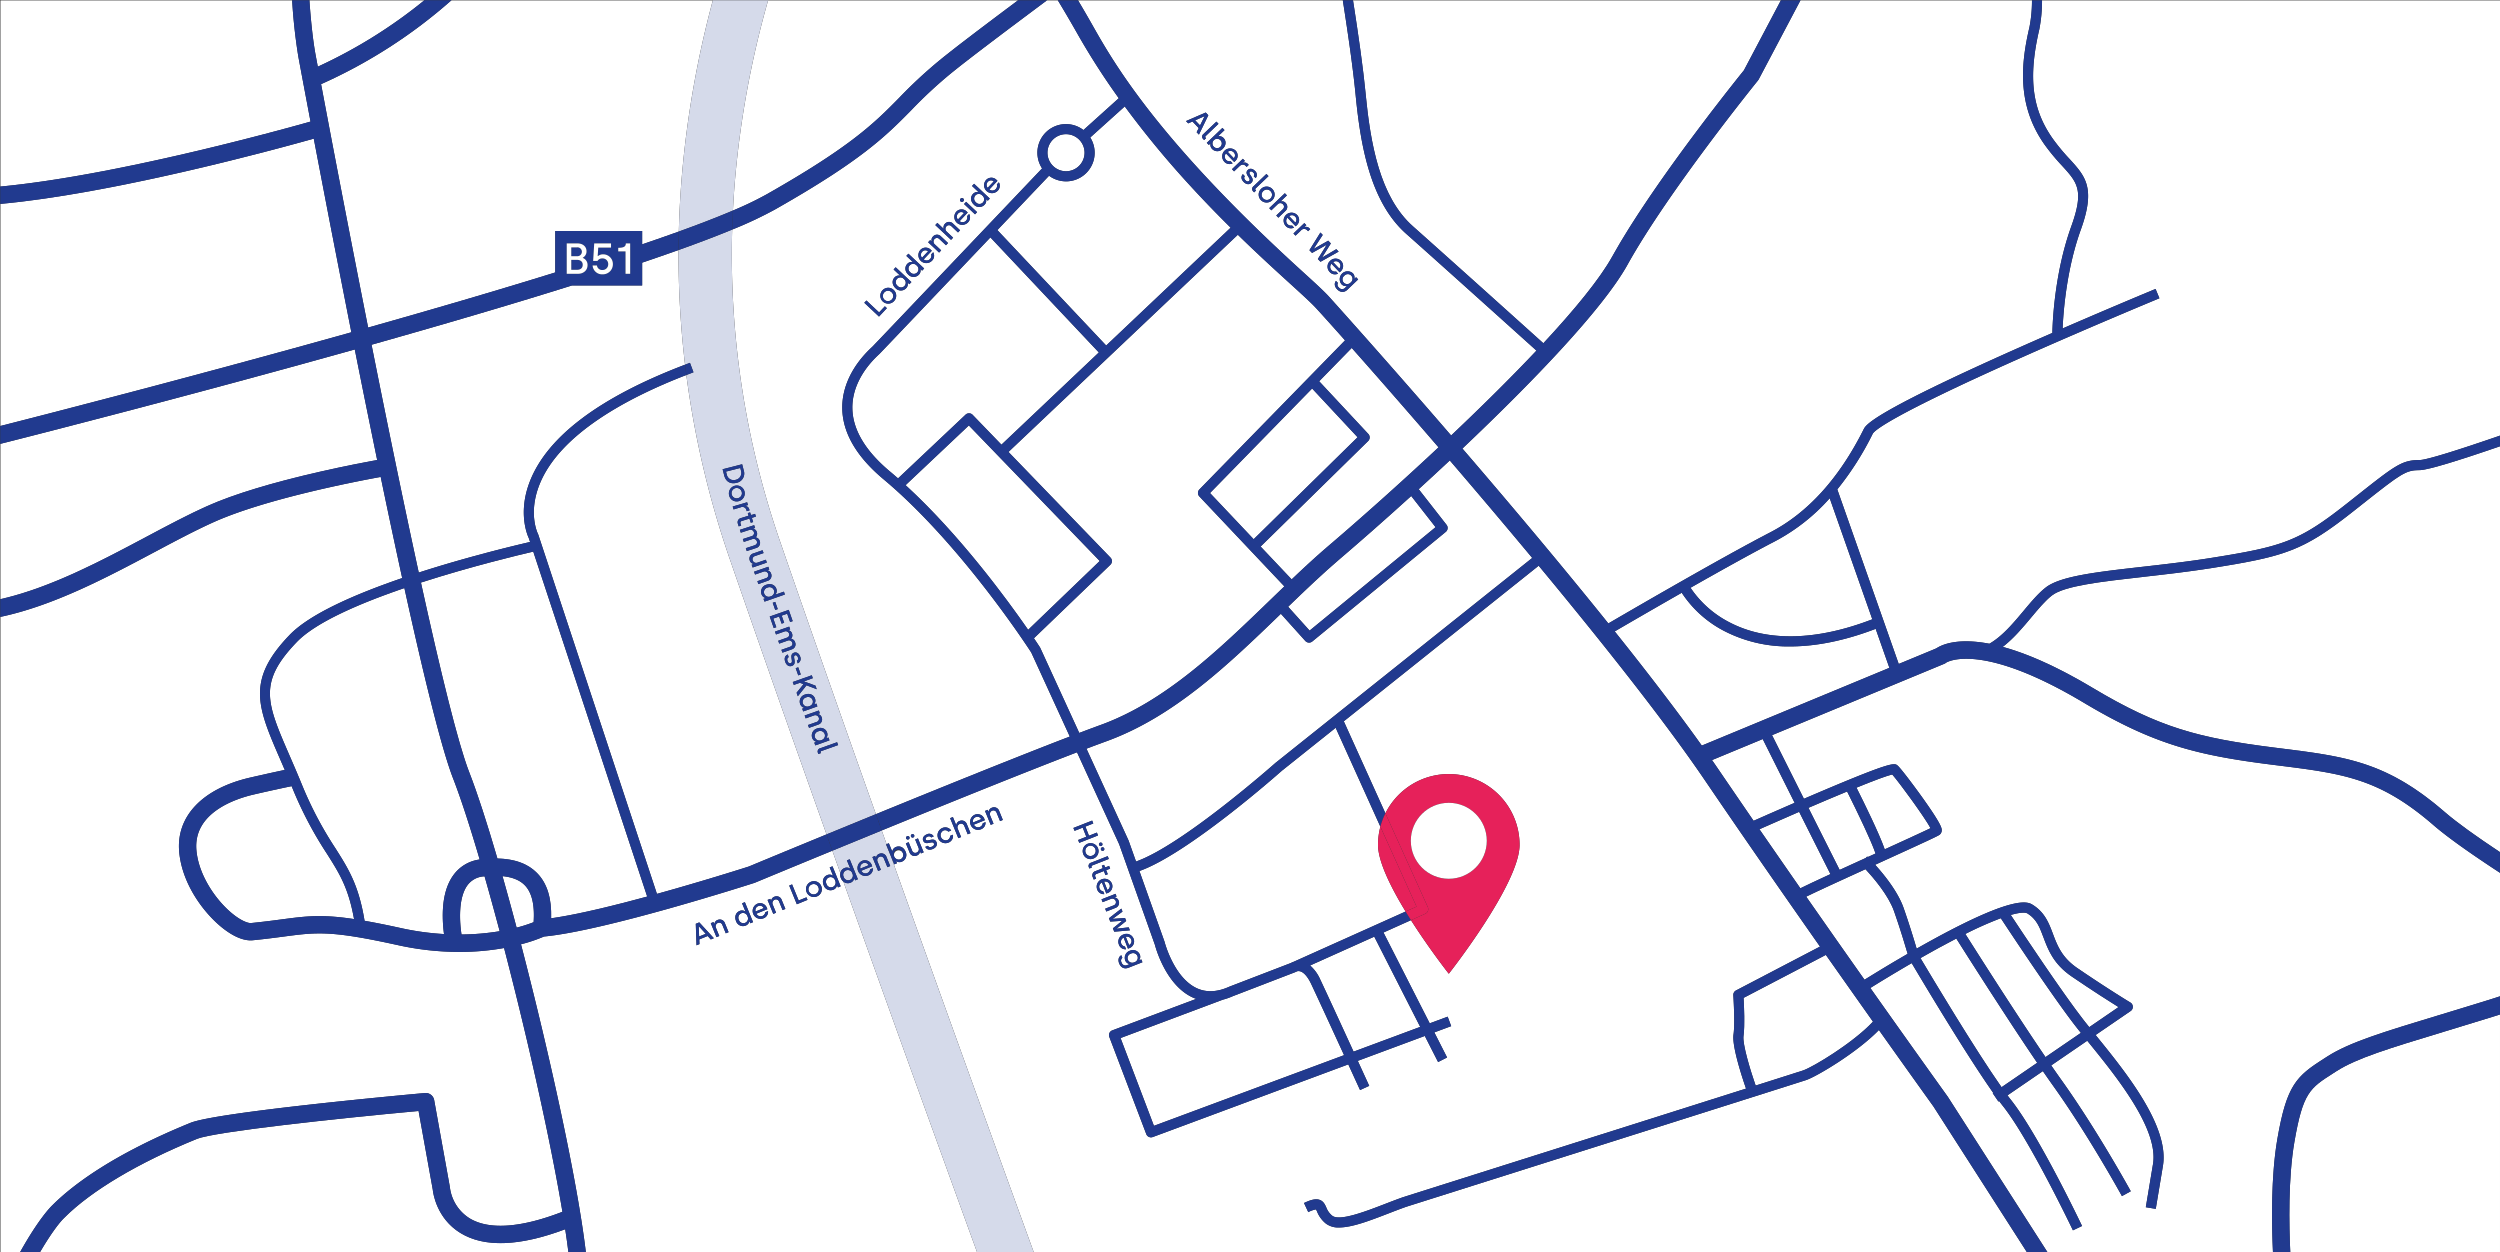
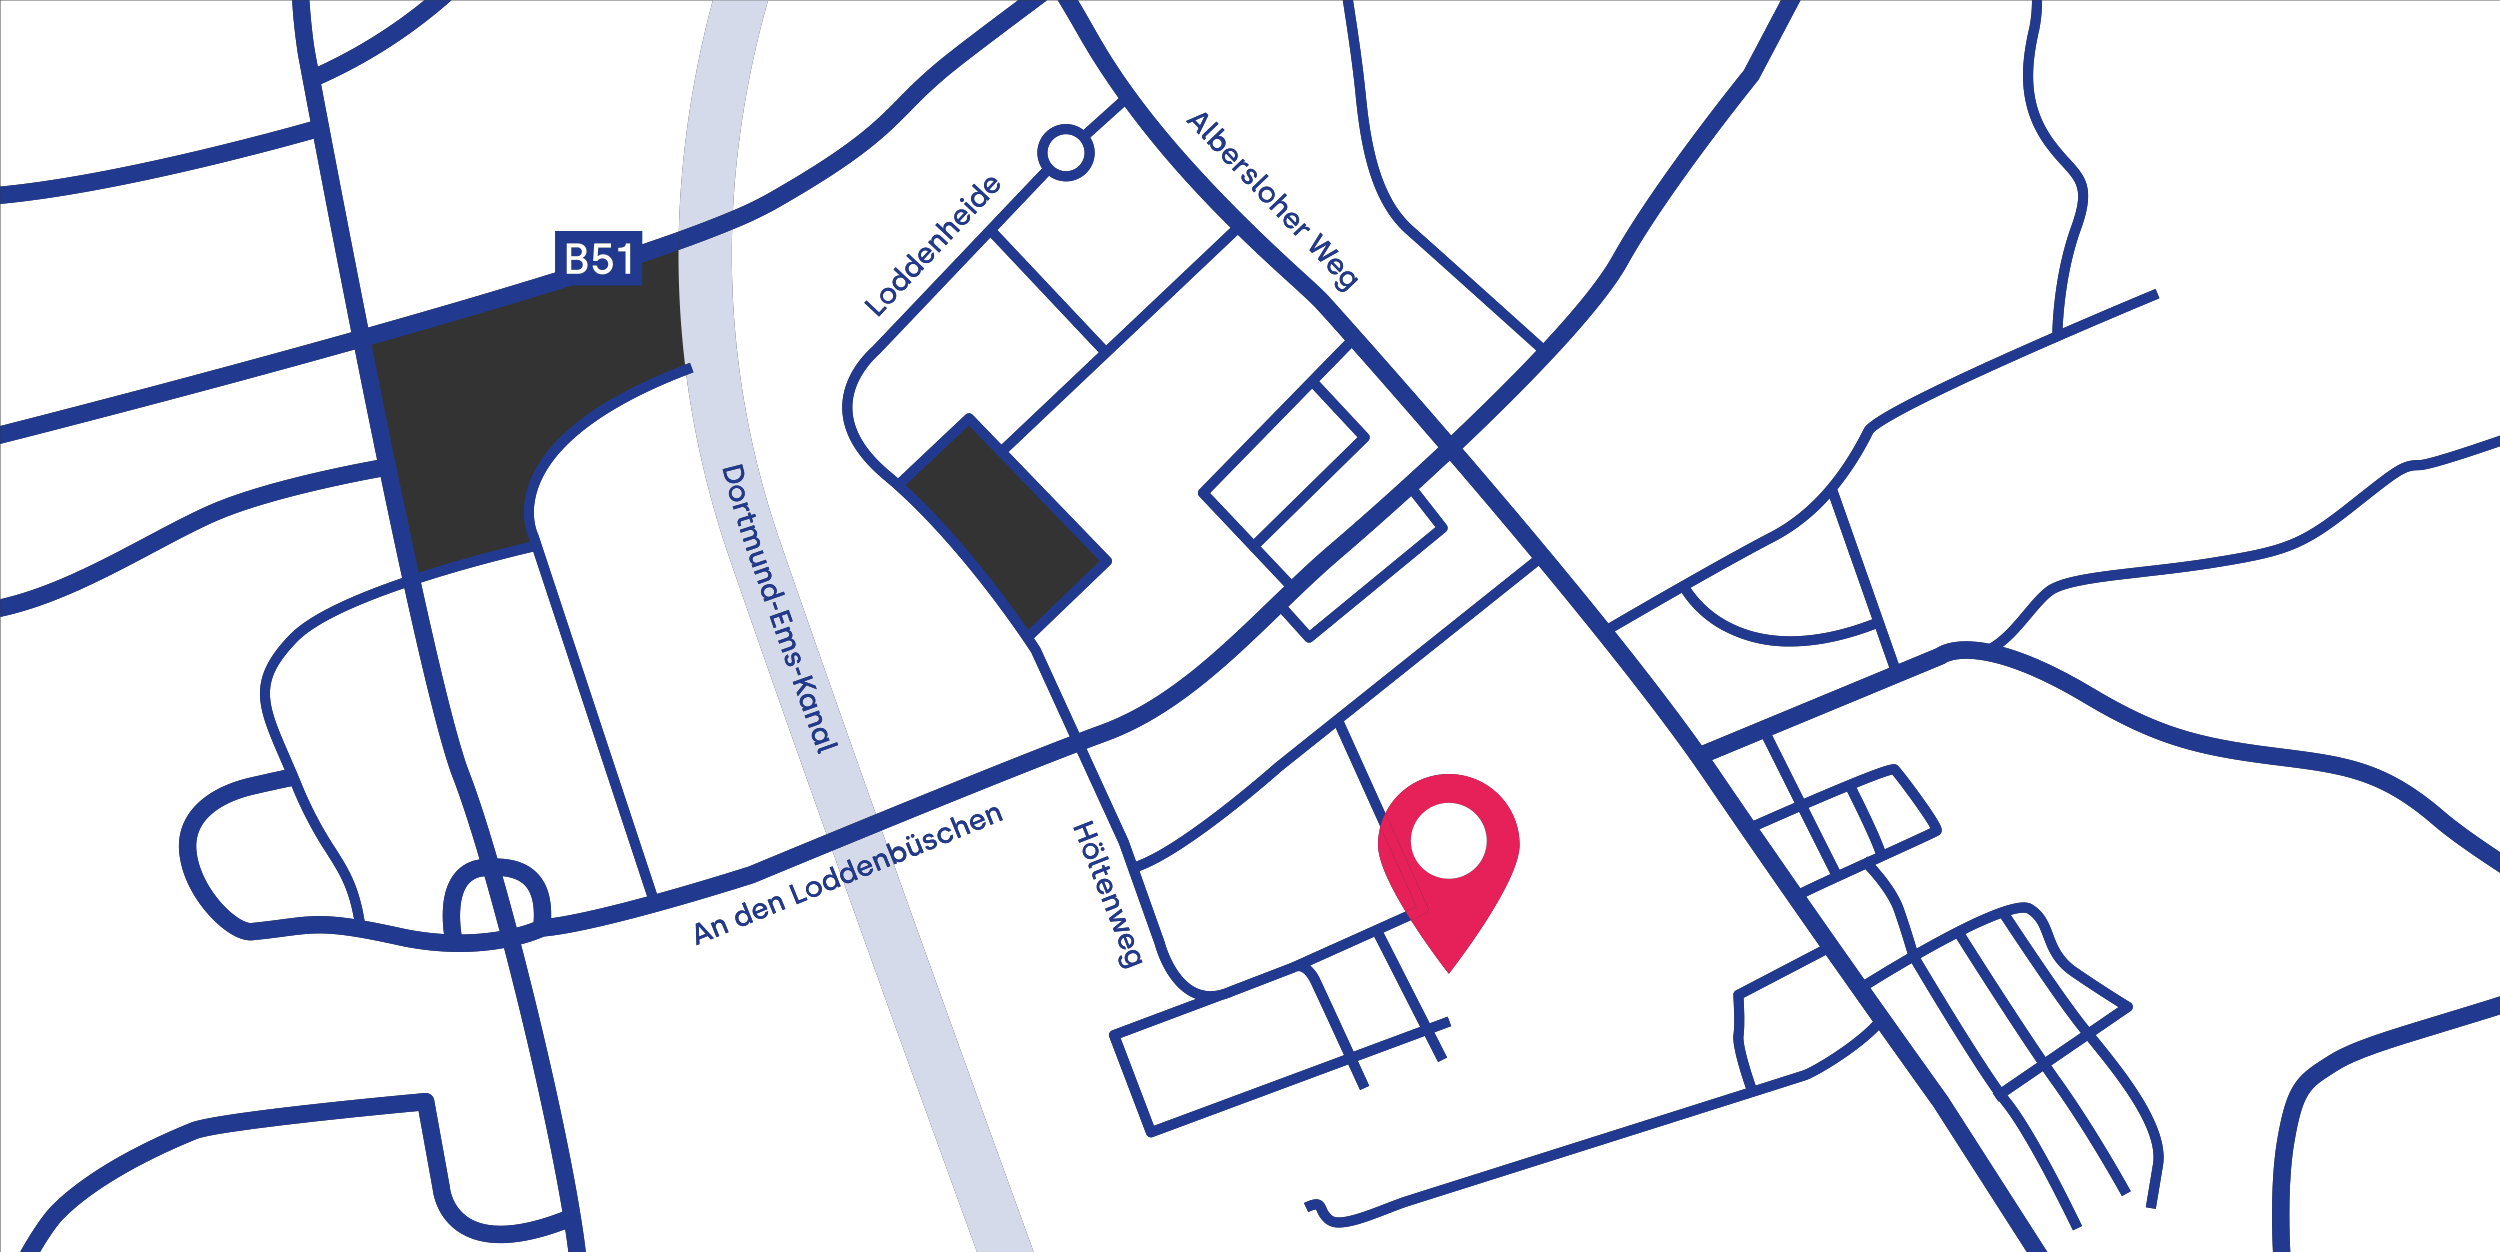
<svg xmlns="http://www.w3.org/2000/svg" width="1208.561" height="605.335" viewBox="0 0 1208.561 605.335">
  <rect x="0" y="0" width="1208.561" height="605.335" fill="#333333" stroke="none" />
  <g id="Gruppe_1156" data-name="Gruppe 1156" transform="translate(-1433.333 -7173.829)">
    <path id="Pfad_561" data-name="Pfad 561" d="M2579.443,7174.034l.109-.205H2372.6l.032.205Z" transform="translate(-285.209)" fill="none" />
    <path id="Pfad_562" data-name="Pfad 562" d="M1433.333,7602.123V7909.2h.224V7602.077Z" transform="translate(0 -130.038)" fill="none" />
    <path id="Pfad_563" data-name="Pfad 563" d="M2165.42,7174.034l-.125-.205h-4.98l-.275.205Z" transform="translate(-220.666)" fill="none" />
    <path id="Pfad_564" data-name="Pfad 564" d="M2309.694,7174.034l-.032-.205H2181.584c.041.069.082.136.123.205Z" transform="translate(-227.208)" fill="none" />
    <path id="Pfad_565" data-name="Pfad 565" d="M1433.557,7481.934l-.224.056v75.1l.224-.05Z" transform="translate(0 -93.557)" fill="none" />
    <path id="Pfad_566" data-name="Pfad 566" d="M1433.557,7315.376c-.075.008-.149.013-.224.019v107.4l.224-.058Z" transform="translate(0 -42.981)" fill="none" />
    <path id="Pfad_567" data-name="Pfad 567" d="M3072.362,7174.034v-.205h-221.39c0,.069,0,.136,0,.205Z" transform="translate(-430.468)" fill="none" />
-     <path id="Pfad_568" data-name="Pfad 568" d="M2795.171,7174.034c0-.067,0-.138,0-.205H2683.322l-.109.205Z" transform="translate(-379.528)" fill="none" />
    <path id="Pfad_569" data-name="Pfad 569" d="M1433.557,7264.006v-89.972h141.008c0-.069-.01-.136-.014-.205H1433.333v90.2Z" fill="none" />
    <path id="Pfad_570" data-name="Pfad 570" d="M1873.047,7174.034l.055-.205H1746.829c-.077.067-.154.137-.231.205Z" transform="translate(-95.123)" fill="none" />
    <path id="Pfad_571" data-name="Pfad 571" d="M2087.328,7174.034l.274-.205H1966.615c-.019.067-.04.137-.059.205Z" transform="translate(-161.914)" fill="none" />
-     <path id="Pfad_572" data-name="Pfad 572" d="M1703.628,7174.034l.251-.205h-55.755c0,.067.009.137.014.205Z" transform="translate(-65.221)" fill="none" />
    <path id="Pfad_573" data-name="Pfad 573" d="M1603.29,7363.69c-7.125-35.9-13.536-69.229-18.173-93.617-18.753,5.272-96.605,26.5-151.463,31.547v107.356C1455.631,7403.389,1527.729,7384.888,1603.29,7363.69Z" transform="translate(-0.097 -29.225)" fill="#fff" />
    <path id="Pfad_574" data-name="Pfad 574" d="M2101.042,7321.543a2.014,2.014,0,0,0-2.861.217,2.115,2.115,0,0,0-.056,2.889Z" transform="translate(-201.7 -44.703)" fill="#fff" />
    <path id="Pfad_575" data-name="Pfad 575" d="M2110.488,7312.524a2.249,2.249,0,0,0,3.363.062,2.281,2.281,0,0,0-.282-3.342,2.251,2.251,0,0,0-3.364-.062A2.276,2.276,0,0,0,2110.488,7312.524Z" transform="translate(-205.35 -40.881)" fill="#fff" />
    <path id="Pfad_576" data-name="Pfad 576" d="M2216.469,7828.132a2.015,2.015,0,0,0,1.027-2.68,2.117,2.117,0,0,0-2.588-1.287Z" transform="translate(-237.327 -197.449)" fill="#fff" />
    <path id="Pfad_577" data-name="Pfad 577" d="M1577.663,7201.348a270.175,270.175,0,0,1-3-27.224H1433.654V7264.1c54.813-5.163,132.775-26.566,149.9-31.4C1580.22,7215.1,1578.079,7203.591,1577.663,7201.348Z" transform="translate(-0.097 -0.09)" fill="#fff" />
    <path id="Pfad_578" data-name="Pfad 578" d="M2340.833,7726.881l-21.62-47.816-25.957,20.72c-2.493,2.211-45.671,40.311-68.92,48.527l12.116,34.1c.026.073.048.146.067.221.042.167,4.419,16.967,15.331,22.233,4.659,2.248,9.989,2.054,15.843-.582.042-.02.084-.036.126-.053l29.755-11.443a7.217,7.217,0,0,1,1.312-.578l54.142-24.315c-7.126-11.694-13.335-24.189-13.335-32.238A34.267,34.267,0,0,1,2340.833,7726.881Z" transform="translate(-240.189 -153.415)" fill="#fff" />
    <path id="Pfad_579" data-name="Pfad 579" d="M1504.1,7507.056c10.468-5.566,20.356-10.824,29.535-14.919,12.733-5.68,31.127-11.279,54.671-16.64,11.837-2.7,22.059-4.647,27.461-5.632-3.677-17.823-7.327-35.875-10.828-53.439-77.715,21.79-151.491,40.609-171.286,45.618v75.1C1457.808,7531.667,1482.29,7518.654,1504.1,7507.056Z" transform="translate(-0.097 -73.665)" fill="#fff" />
    <path id="Pfad_580" data-name="Pfad 580" d="M1942.161,7275.695a164.693,164.693,0,0,0,16.063-7.7c41.2-23.347,52.425-34.737,64.31-46.8a225.145,225.145,0,0,1,19.664-18.237c7.667-6.247,21.261-16.521,37.722-28.836H1959.148a462.855,462.855,0,0,0-15.917,85.9Q1942.549,7267.869,1942.161,7275.695Z" transform="translate(-154.507 -0.09)" fill="#fff" />
-     <path id="Pfad_581" data-name="Pfad 581" d="M1839.678,7347.4c-5.567,1.991-11.44,4.028-17.578,6.1v11.035h-33.96c-30.114,9.462-63.687,19.29-96.865,28.649,7.333,36.777,15.315,75.731,22.819,110.146,23.136-7.467,45.317-12.826,53.817-14.792l-.616-1.867c-.753-1.6-5.327-12.4.5-27.364,8.457-21.715,33.7-40.706,75.031-56.469A446.935,446.935,0,0,1,1839.678,7347.4Z" transform="translate(-78.324 -52.705)" fill="#fff" />
    <path id="Pfad_582" data-name="Pfad 582" d="M2056.95,7768.308a2.241,2.241,0,0,0,1.145-3.163,2.255,2.255,0,1,0-1.145,3.163Z" transform="translate(-188.376 -179.058)" fill="#fff" />
    <path id="Pfad_583" data-name="Pfad 583" d="M2191.678,7762.731a2.5,2.5,0,1,0-1.458,3.1A2.344,2.344,0,0,0,2191.678,7762.731Z" transform="translate(-228.811 -178.372)" fill="#fff" />
    <path id="Pfad_584" data-name="Pfad 584" d="M1877.662,7434.165c-27.758,10.725-61.267,28.319-71.041,53.077-5.467,13.847-.87,23.367-.672,23.766a2.641,2.641,0,0,1,.137.332l57.362,173.669c22.452-6.229,42.351-12.568,44.367-13.212,1.756-.73,16.806-6.983,37.631-15.55-16.5-46.345-32.515-91.809-46.69-132.83A452.8,452.8,0,0,1,1877.662,7434.165Z" transform="translate(-112.539 -79.052)" fill="#fff" />
    <path id="Pfad_585" data-name="Pfad 585" d="M1652.192,7206.159a239.867,239.867,0,0,0,51.441-32.035h-55.491c.7,10.027,1.675,18.95,2.872,25.736C1651.061,7200.1,1651.47,7202.306,1652.192,7206.159Z" transform="translate(-65.228 -0.09)" fill="#fff" />
    <path id="Pfad_586" data-name="Pfad 586" d="M2110.053,7741.018a2.114,2.114,0,0,0-1.251,2.6l3.944-1.614A2.014,2.014,0,0,0,2110.053,7741.018Z" transform="translate(-205.078 -172.172)" fill="#fff" />
    <path id="Pfad_587" data-name="Pfad 587" d="M2202.424,7787.173a2.115,2.115,0,0,0-2.586-1.287l1.562,3.966A2.014,2.014,0,0,0,2202.424,7787.173Z" transform="translate(-232.751 -185.826)" fill="#fff" />
    <path id="Pfad_588" data-name="Pfad 588" d="M1678.983,7332.272c30.911-8.723,62.119-17.834,90.453-26.64V7285.6h42.024v6.436c6.218-2.111,12.137-4.178,17.713-6.191q.36-14.284,1.618-28.623a486.449,486.449,0,0,1,14.817-83.1H1719.159a247.068,247.068,0,0,1-62.924,40.475C1660.438,7236.92,1669.01,7282.031,1678.983,7332.272Z" transform="translate(-67.685 -0.09)" fill="#fff" />
    <path id="Pfad_589" data-name="Pfad 589" d="M2121.7,7299.544a2.016,2.016,0,0,0-2.862.218,2.117,2.117,0,0,0-.057,2.89Z" transform="translate(-207.974 -38.023)" fill="#fff" />
    <path id="Pfad_590" data-name="Pfad 590" d="M1959.088,7802.8a2.118,2.118,0,0,0-1.252,2.6l3.945-1.614A2.016,2.016,0,0,0,1959.088,7802.8Z" transform="translate(-159.237 -190.933)" fill="#fff" />
    <path id="Pfad_591" data-name="Pfad 591" d="M1616.032,7720.466l-.357-.863c-1.984.407-8.437,1.752-18.216,4.009-8.913,2.058-29.466,8.811-27.808,27.043,1.1,12.13,9.434,24.031,17.2,30.445,4.182,3.453,7.665,4.841,9.251,4.678,5.874-.587,10.576-1.209,14.724-1.758,11.949-1.58,19.214-2.54,35.021-.16-2.692-15.146-7.125-22.153-13.1-31.581A184.955,184.955,0,0,1,1616.032,7720.466Z" transform="translate(-41.364 -165.726)" fill="#fff" />
    <path id="Pfad_592" data-name="Pfad 592" d="M1792.869,7786.387c-2.392-2.406-5.981-3.845-10.7-4.317,2.247,7.911,4.537,16.264,6.831,24.9a66.756,66.756,0,0,0,8.229-2.641C1797.807,7795.919,1796.349,7789.885,1792.869,7786.387Z" transform="translate(-105.924 -184.694)" fill="#fff" />
    <path id="Pfad_593" data-name="Pfad 593" d="M1996.363,7787.7a2.5,2.5,0,1,0,3.124,1.416A2.343,2.343,0,0,0,1996.363,7787.7Z" transform="translate(-170.524 -186.345)" fill="#fff" />
    <path id="Pfad_594" data-name="Pfad 594" d="M2047.069,7376.376a2.5,2.5,0,1,0,3.429-.009A2.344,2.344,0,0,0,2047.069,7376.376Z" transform="translate(-186.165 -61.275)" fill="#fff" />
    <path id="Pfad_595" data-name="Pfad 595" d="M1947.314,7807.791a2.275,2.275,0,0,0-1.131,3.156,2.25,2.25,0,0,0,3.033,1.454,2.283,2.283,0,0,0,1.131-3.158A2.249,2.249,0,0,0,1947.314,7807.791Z" transform="translate(-155.657 -192.448)" fill="#fff" />
    <path id="Pfad_596" data-name="Pfad 596" d="M1764.266,7782.223a10.661,10.661,0,0,0-8.073,4.417c-4.331,6.058-3.76,17.208-2.778,23.676a118.7,118.7,0,0,0,18.453-1.58c-2.479-9.331-4.93-18.235-7.306-26.539C1764.462,7782.208,1764.366,7782.214,1764.266,7782.223Z" transform="translate(-96.982 -184.732)" fill="#fff" />
    <path id="Pfad_597" data-name="Pfad 597" d="M1918.406,7816.922l.195,4.888,3.184-1.3-3.288-3.622Z" transform="translate(-147.293 -195.265)" fill="#fff" />
    <path id="Pfad_598" data-name="Pfad 598" d="M2217.759,7835.75a2.235,2.235,0,0,0-1.48,3.007,2.27,2.27,0,0,0,3.129,1.179,2.237,2.237,0,0,0,1.48-3.007A2.263,2.263,0,0,0,2217.759,7835.75Z" transform="translate(-237.69 -200.928)" fill="#fff" />
    <path id="Pfad_599" data-name="Pfad 599" d="M1709.3,7674.171c-5.59-14.341-14.177-49.417-23.569-92.087-21.8,7.463-42.864,16.567-52,26.067-18.843,19.6-14.652,29.254-3.45,55.065,1.758,4.052,3.752,8.646,5.8,13.642a178.385,178.385,0,0,0,16.327,31.055c6.252,9.868,11.239,17.749,14.067,35.021,5.026.877,10.838,2.042,17.768,3.566a130.732,130.732,0,0,0,20.639,2.846c-.249-1.9-.474-4.185-.563-6.667-.331-9.261,1.347-16.544,4.986-21.647a18.6,18.6,0,0,1,12.823-7.73C1717.319,7696.955,1712.9,7683.413,1709.3,7674.171Z" transform="translate(-56.906 -123.967)" fill="#fff" />
    <path id="Pfad_600" data-name="Pfad 600" d="M1664.3,8004.048c-11.407-7.032-13.122-19.024-13.331-21l-6.854-37.952c-39.848,3.67-98.667,10.034-107.2,13.514-28.247,11.523-50.95,25.014-63.925,37.989-.045.045-.092.09-.139.132-2.155,2.02-6.312,7.351-11.747,16.631h255.445q-.624-5.079-1.538-11.095C1692.911,8010.568,1675.865,8011.175,1664.3,8004.048Z" transform="translate(-8.433 -234.195)" fill="#fff" />
    <path id="Pfad_601" data-name="Pfad 601" d="M2056.05,7370.487a2.249,2.249,0,0,0,3.362.063,2.281,2.281,0,0,0-.282-3.343,2.251,2.251,0,0,0-3.363-.062A2.276,2.276,0,0,0,2056.05,7370.487Z" transform="translate(-188.819 -58.482)" fill="#fff" />
    <path id="Pfad_602" data-name="Pfad 602" d="M2073.248,7348.308a2.117,2.117,0,0,0-.057,2.89l2.917-3.107A2.015,2.015,0,0,0,2073.248,7348.308Z" transform="translate(-194.13 -52.764)" fill="#fff" />
    <path id="Pfad_603" data-name="Pfad 603" d="M2028.25,7227.063c-12.3,12.485-23.927,24.279-66.142,48.2a192.137,192.137,0,0,1-20.544,9.638,423.256,423.256,0,0,0,23.276,151.139c14.033,40.608,29.873,85.583,46.2,131.457,31.542-12.9,68.495-27.842,93.73-37.52l-18.627-40.628c-1.954-3.018-34.548-52.928-71.437-83.762-12.915-10.8-19.619-22.2-19.923-33.887-.273-10.494,4.8-21.123,14.286-29.928.134-.125.233-.215.291-.274,1.563-1.562,71.107-74.7,82.017-86.17a13.82,13.82,0,0,1,19.985-18.542l17.091-15.388a348.006,348.006,0,0,1-20.047-31.261q-4.629-8.188-9.381-16.012h-5.379c-20.368,15.2-37.511,28.068-46.405,35.314A218.166,218.166,0,0,0,2028.25,7227.063Zm-15.721,99.9-7.108-6.675,1.03-1.1,6.133,5.761,2.785-2.964.974.916Zm7.245-7.45a3.824,3.824,0,1,1-.151-5.415A3.712,3.712,0,0,1,2019.775,7319.51Zm7.447-8.194-.751-.707-.057.062a2.8,2.8,0,0,1-.728,2.544,3.5,3.5,0,0,1-5.194-.023c-1.645-1.545-1.82-3.678-.428-5.16a2.794,2.794,0,0,1,2.535-.888l.067-.072-3.076-2.889,1-1.066,7.615,7.153Zm6.16-6.558-.751-.706-.058.061a2.8,2.8,0,0,1-.728,2.546,3.506,3.506,0,0,1-5.195-.025c-1.645-1.546-1.82-3.678-.428-5.16a2.792,2.792,0,0,1,2.534-.888l.067-.071-3.077-2.889,1-1.067,7.616,7.153Zm4.707-4.748a3.828,3.828,0,0,1-5.594-5.216,3.478,3.478,0,0,1,5.173-.034l.4.373-3.928,4.182a2.272,2.272,0,0,0,3.619-2.428l.973-1.035A3.363,3.363,0,0,1,2038.089,7300.009Zm6.828-7.535-3.208-3.014a1.606,1.606,0,0,0-2.354.025,1.765,1.765,0,0,0,.139,2.557l3.1,2.909-1,1.066-5.31-4.988.972-1.036.711.667.067-.071a2.3,2.3,0,0,1,.616-2.344,2.6,2.6,0,0,1,3.862-.043l3.412,3.2Zm19.328-31.485a3.477,3.477,0,0,1,5.173-.035l.4.372-3.928,4.184a2.273,2.273,0,0,0,3.619-2.429l.973-1.037a3.363,3.363,0,0,1-.638,4.16,3.828,3.828,0,0,1-5.594-5.215Zm-6.748,2.832,1-1.066,7.615,7.153-.982,1.045-.752-.706-.057.061a2.8,2.8,0,0,1-.728,2.545,3.5,3.5,0,0,1-5.194-.023c-1.646-1.545-1.821-3.679-.429-5.161a2.79,2.79,0,0,1,2.535-.886l.068-.073Zm-2.854,7.658,5.311,4.987-1,1.067-5.311-4.988Zm-2.68-1.522a.927.927,0,1,1,1.35,1.267.926.926,0,1,1-1.35-1.267Zm-2.1,6.352a3.476,3.476,0,0,1,5.173-.035l.4.372-3.929,4.183a2.273,2.273,0,0,0,3.619-2.428l.973-1.035a3.36,3.36,0,0,1-.638,4.159,3.828,3.828,0,0,1-5.593-5.215Zm1.868,8.917-1,1.066-3.208-3.013a1.63,1.63,0,0,0-2.375.045,1.764,1.764,0,0,0,.07,2.53l3.148,2.956-1,1.067-7.615-7.153.991-1.055,3.016,2.832.067-.071a2.346,2.346,0,0,1,.627-2.355,2.615,2.615,0,0,1,3.871-.053Z" transform="translate(-154.271 -0.09)" fill="#fff" />
    <path id="Pfad_604" data-name="Pfad 604" d="M1458.794,7856.98c9.738-9.723,29.2-24.5,66.63-39.77,12.8-5.22,103.152-13.517,113.413-14.446a4.176,4.176,0,0,1,4.488,3.418l7.565,41.888a4.07,4.07,0,0,1,.056.433,20.622,20.622,0,0,0,9.512,14.837c9.392,5.711,24.865,4.6,44.869-3.166-3.791-22.679-10-52.7-17.879-85.946-3.386-14.3-6.871-28.3-10.329-41.57a122.024,122.024,0,0,1-21.64,1.893,138.667,138.667,0,0,1-29.838-3.319c-32.327-7.111-38.959-6.234-54.984-4.115-4.209.557-8.981,1.188-14.988,1.789-5.51.543-11.417-3.258-15.4-6.549-8.438-6.969-18.793-20.612-20.2-36.133-1.563-17.194,11.241-30.631,34.251-35.942,7.979-1.841,13.781-3.084,16.783-3.714-.726-1.686-1.427-3.3-2.095-4.841-11.109-25.6-16.685-38.448,4.409-60.384,9.841-10.236,31.9-19.8,54.452-27.521-3.406-15.581-6.906-32.086-10.4-48.9-12.889,2.351-55.653,10.666-80.423,21.716-8.915,3.977-18.679,9.17-29.016,14.666-22.828,12.139-48.515,25.8-74.37,31.271V7879.7h9.484C1452.1,7863.624,1457.936,7857.793,1458.794,7856.98Z" transform="translate(-0.097 -100.537)" fill="#fff" />
    <path id="Pfad_605" data-name="Pfad 605" d="M1949.658,7777.664a4.208,4.208,0,0,1-.267-2.463q-1.929-5.4-3.852-10.8c-21.638,8.9-36.957,15.271-37.393,15.452q-.16.067-.325.12c-2.952.949-72.082,23.116-101.659,25.918a76.229,76.229,0,0,1-11.147,3.758c13.875,53.254,27.383,114.976,31.361,148.84h189.109c-19.868-54.637-42.473-117.154-64.613-179.141A4.247,4.247,0,0,1,1949.658,7777.664Zm-62.88,29.648-1.511-1.671-4.061,1.664.093,2.249-1.431.585-.354-10.391,1.689-.691,7.046,7.652Zm7.244-2.965-1.668-4.074a1.607,1.607,0,0,0-2.152-.955,1.767,1.767,0,0,0-.936,2.385l1.61,3.931-1.354.555-2.76-6.743,1.314-.538.37.9.091-.038a2.3,2.3,0,0,1,1.534-1.875,2.6,2.6,0,0,1,3.53,1.564l1.773,4.333Zm11.858-4.853-.391-.955-.077.033a2.8,2.8,0,0,1-1.72,2.012,3.5,3.5,0,0,1-4.716-2.179c-.854-2.088-.128-4.1,1.753-4.872a2.8,2.8,0,0,1,2.675.245l.091-.037-1.6-3.907,1.354-.554,3.956,9.67Zm6.254-2.365a3.828,3.828,0,0,1-2.922-7.067,3.477,3.477,0,0,1,4.719,2.118l.206.5-5.311,2.172a2.273,2.273,0,0,0,4.3-.707l1.315-.537A3.362,3.362,0,0,1,1912.134,7797.129Zm9.341-4.019-1.667-4.075a1.607,1.607,0,0,0-2.152-.955,1.767,1.767,0,0,0-.936,2.384l1.61,3.932-1.354.554-2.759-6.743,1.314-.539.37.9.09-.036a2.306,2.306,0,0,1,1.535-1.878,2.6,2.6,0,0,1,3.531,1.564l1.773,4.333Zm6.895-2.822-3.693-9.024,1.393-.57,3.187,7.787,3.764-1.542.506,1.238Zm9.683-3.767a3.824,3.824,0,1,1,2.114-4.99A3.71,3.71,0,0,1,1938.054,7786.522Zm10.18-4.362-.391-.954-.077.032a2.8,2.8,0,0,1-1.72,2.014,3.5,3.5,0,0,1-4.714-2.181c-.856-2.088-.13-4.1,1.753-4.871a2.8,2.8,0,0,1,2.674.244l.091-.037-1.6-3.907,1.353-.554,3.958,9.668Z" transform="translate(-109.826 -179.329)" fill="#fff" />
    <path id="Pfad_606" data-name="Pfad 606" d="M2008.137,7782.9a2.276,2.276,0,0,0-1.132,3.158,2.25,2.25,0,0,0,3.033,1.453,2.282,2.282,0,0,0,1.131-3.157A2.25,2.25,0,0,0,2008.137,7782.9Z" transform="translate(-174.126 -184.889)" fill="#fff" />
    <path id="Pfad_607" data-name="Pfad 607" d="M2064.895,7361.071a2.25,2.25,0,0,0,3.362.063,2.282,2.282,0,0,0-.282-3.343,2.249,2.249,0,0,0-3.362-.062A2.276,2.276,0,0,0,2064.895,7361.071Z" transform="translate(-191.505 -55.622)" fill="#fff" />
    <path id="Pfad_608" data-name="Pfad 608" d="M1762.525,7705.141c8.345.183,14.632,2.468,19.08,6.94,4.917,4.942,7.183,12.159,6.892,21.948,12.231-1.687,29.735-5.953,46.441-10.5l-55.08-166.761c-8.014,1.866-30.781,7.374-54.3,14.969,9.374,42.711,17.907,77.74,23.353,91.71C1752.829,7673.49,1757.526,7688.026,1762.525,7705.141Z" transform="translate(-88.736 -116.281)" fill="#fff" />
    <path id="Pfad_609" data-name="Pfad 609" d="M2757.948,7737.457c-2.86-5.37-15.185-22.187-18.509-25.955-2.434.509-8.94,2.966-17.3,6.361,3.705,7.37,11.058,22.308,13.654,29.816C2745.078,7743.444,2754.317,7739.217,2757.948,7737.457Z" transform="translate(-391.348 -163.265)" fill="#fff" />
    <path id="Pfad_610" data-name="Pfad 610" d="M2867.191,7862.769l14.164-9.7c-4.241-2.638-12.372-7.8-22.6-14.77-8.832-6.021-11.41-12.876-13.686-18.922-1.851-4.921-3.312-8.807-7.768-11.591-.467-.292-2.267-.919-8.061.735,5.966,9.041,25.227,38.035,35.586,51.271C2865.554,7860.727,2866.354,7861.729,2867.191,7862.769Z" transform="translate(-423.869 -192.393)" fill="#fff" />
    <path id="Pfad_611" data-name="Pfad 611" d="M2687.236,7790.519c9.954,14.266,19.524,27.88,28.19,40.156,4.131-2.572,11.836-7.3,20.858-12.521-1.085-3.723-3.6-12.143-6.561-20.56-2.718-7.734-9.952-16.187-13.832-20.357C2703.982,7782.671,2692.212,7788.066,2687.236,7790.519Z" transform="translate(-380.75 -183.226)" fill="#fff" />
    <path id="Pfad_612" data-name="Pfad 612" d="M2674.56,7774.389c2.814-1.411,8.1-3.882,14.557-6.86-2.991-5.9-9.008-17.877-15.141-30.114-6.786,2.936-13.428,5.853-19.211,8.423C2661.41,7755.477,2668.055,7765.055,2674.56,7774.389Z" transform="translate(-370.89 -171.134)" fill="#fff" />
    <path id="Pfad_613" data-name="Pfad 613" d="M2643.734,7857.515c.215,3.829.657,13.521-.044,18.427-.542,3.792,3.27,16.549,5.881,23.957,13.168-4.178,21.855-6.939,22.876-7.281,4.594-1.531,24.107-13.174,33.842-23.608-6.834-9.643-14.543-20.553-22.78-32.272Z" transform="translate(-367.512 -201.294)" fill="#fff" />
    <path id="Pfad_614" data-name="Pfad 614" d="M2823,7885.456c-15.081-22.149-34.278-52.433-39.1-60.067-2.581,1.333-5.348,2.8-8.325,4.425-3.057,1.667-6.083,3.36-9.01,5.028,5.191,8.739,26.393,44.216,39.213,62.407Z" transform="translate(-404.837 -197.848)" fill="#fff" />
    <path id="Pfad_615" data-name="Pfad 615" d="M2621.846,7697.053q1.671,2.4,3.262,4.742c5.542,8.15,11.188,16.4,16.847,24.619,1.5-.667,9.7-4.308,19.84-8.7-6.69-13.352-13.1-26.167-15.428-30.824Z" transform="translate(-360.894 -155.792)" fill="#fff" />
    <path id="Pfad_616" data-name="Pfad 616" d="M2853.589,7866.7c-.762-.95-1.5-1.871-2.172-2.734-10.937-13.975-31.583-45.163-36.542-52.692a174.356,174.356,0,0,0-17.151,7.61c5.177,8.2,23.969,37.815,38.754,59.531Z" transform="translate(-414.3 -193.562)" fill="#fff" />
    <path id="Pfad_617" data-name="Pfad 617" d="M2626.151,7579.906c18.061,9.289,41.789,8.707,68.671-1.663l-20.6-58.533a94.057,94.057,0,0,1-26.6,20.885c-10.869,5.621-26.269,14.2-40.693,22.393A50.433,50.433,0,0,0,2626.151,7579.906Z" transform="translate(-356.366 -105.027)" fill="#fff" />
    <path id="Pfad_618" data-name="Pfad 618" d="M2716.529,7755.427l.677-.7c.037.035.133.128.274.268l3.562-1.624.2-.088c-1.887-5.7-8.627-19.792-13.749-29.982-5.813,2.4-12.248,5.125-18.7,7.9,6.314,12.6,12.257,24.433,15.087,30.011C2707.88,7759.372,2712.179,7757.41,2716.529,7755.427Z" transform="translate(-381.222 -166.847)" fill="#fff" />
    <path id="Pfad_619" data-name="Pfad 619" d="M2401.6,7283.312c12.935,11.448,51.848,46.458,63.05,56.54,15.053-16.192,27.267-31.045,33.391-42.068,19.488-35.079,59.6-84.964,63.564-89.871l17.854-33.789H2372.643c2.65,17.008,4.875,32.575,6.112,45.31C2381.05,7243.055,2385.558,7269.115,2401.6,7283.312Z" transform="translate(-285.223 -0.09)" fill="#fff" />
    <path id="Pfad_620" data-name="Pfad 620" d="M2369.3,7368.171a2.238,2.238,0,0,0,.233-3.345,2.264,2.264,0,0,0-3.342.093,2.237,2.237,0,0,0-.234,3.344A2.27,2.27,0,0,0,2369.3,7368.171Z" transform="translate(-282.996 -57.787)" fill="#fff" />
    <path id="Pfad_621" data-name="Pfad 621" d="M2591.405,7212.858c-.43.53-43.286,53.486-63.007,88.984-11.991,21.583-46.082,56.943-79.832,88.914,22.268,25.892,47.417,55.73,70.552,84.548,10.95-6.39,54.885-31.928,78.18-43.978,18.186-9.405,33.412-26.185,45.252-49.869,1.057-2.114,3.864-7.728,73.2-38.65,6.081-2.71,12.152-5.384,18.025-7.946.125-5.878,1.129-29.322,9.158-51.556,6.3-17.461,2.919-21.169-4.5-29.3a100.742,100.742,0,0,1-8.4-10.147c-13.652-19.272-11.366-39.55-7.331-56.843a66.35,66.35,0,0,0,1.21-12.894H2611.962l-20.107,38.054A4.163,4.163,0,0,1,2591.405,7212.858Z" transform="translate(-308.277 -0.09)" fill="#fff" />
    <path id="Pfad_622" data-name="Pfad 622" d="M2639.142,7611.274a67.413,67.413,0,0,1-31.481-7.252,54.4,54.4,0,0,1-20.951-18.694c-14.133,8.055-26.754,15.392-32.4,18.686,15.572,19.489,30.116,38.406,42.1,55.2l90.688-37.588-6.634-18.853C2668.736,7607.278,2654.123,7611.274,2639.142,7611.274Z" transform="translate(-340.386 -124.953)" fill="#fff" />
    <path id="Pfad_623" data-name="Pfad 623" d="M2361.807,7358.713a2.015,2.015,0,0,0-.064-2.869,2.114,2.114,0,0,0-2.881-.212Z" transform="translate(-281.039 -55.062)" fill="#fff" />
    <path id="Pfad_624" data-name="Pfad 624" d="M2331.2,7323.895a2.115,2.115,0,0,0-2.881-.21l2.945,3.081A2.017,2.017,0,0,0,2331.2,7323.895Z" transform="translate(-271.764 -45.361)" fill="#fff" />
    <path id="Pfad_625" data-name="Pfad 625" d="M2806.486,7188.125c-5.442,23.324-3.541,38.655,6.563,52.918a96.979,96.979,0,0,0,8.019,9.679c7.7,8.436,12.789,14.01,5.484,34.239-6.9,19.116-8.445,39.68-8.788,47.744,24.664-10.707,44.67-18.992,44.929-19.1l1.863,4.5c-.335.139-33.943,14.057-67.79,29.153-62.851,28.027-70.1,34.928-70.827,36.375a144.247,144.247,0,0,1-17.11,26.864l29.7,84.39,18.215-7.55c2.27-1.533,9.743-5.265,25.609-2.218,6.227-3.588,11.433-9.792,16.5-15.845,3.633-4.342,7.064-8.442,10.706-11.305,7.041-5.531,24.563-7.521,46.746-10.038,10.355-1.176,22.092-2.509,33.569-4.345,34.078-5.451,41.975-7.865,64.873-25.905q2.8-2.2,5.205-4.109c18.5-14.62,21.838-17.255,30.343-17.255,3.543,0,20.354-5.4,38.911-11.811V7174.124H2807.808A71.9,71.9,0,0,1,2806.486,7188.125Z" transform="translate(-387.307 -0.09)" fill="#fff" />
    <path id="Pfad_626" data-name="Pfad 626" d="M2288.537,7279.269a2.115,2.115,0,0,0-2.882-.212l2.945,3.082A2.016,2.016,0,0,0,2288.537,7279.269Z" transform="translate(-258.809 -31.81)" fill="#fff" />
    <path id="Pfad_627" data-name="Pfad 627" d="M2309.794,7309.56a2.5,2.5,0,1,0,.177-3.425A2.346,2.346,0,0,0,2309.794,7309.56Z" transform="translate(-265.938 -39.945)" fill="#fff" />
    <path id="Pfad_628" data-name="Pfad 628" d="M2360.551,7456.965a2.436,2.436,0,0,1-.076,3.4l-52,51.02,15.018,15.887c6.054-5.76,12.015-11.271,18.1-16.461,14.026-11.963,33.2-28.941,52.9-47.385-16.466-19.121-31.153-35.865-41.962-48.059l-15.746,16.121Z" transform="translate(-265.738 -73.343)" fill="#fff" />
    <path id="Pfad_629" data-name="Pfad 629" d="M2227.382,7922.792l91.927-34.157c-5.7-12.428-12.958-28.2-15.889-34.4-1.65-3.483-3.554-5.666-5.361-6.144a2.89,2.89,0,0,0-1.417-.024l-.967.435,0-.012c-.041.019-.077.047-.118.063l-29.9,11.5a31.255,31.255,0,0,1-5.012,1.766l-49.4,18.529Z" transform="translate(-236.214 -204.712)" fill="#fff" />
    <path id="Pfad_630" data-name="Pfad 630" d="M2348.187,7507.371l13.478,17.243a2.437,2.437,0,0,1-.374,3.385l-64.54,52.984a2.437,2.437,0,0,1-3.358-.254l-11.825-13.135c-25.361,24.505-51.619,49.736-84.279,61.613-2.9,1.053-6.154,2.266-9.705,3.611l20.311,44.3c.03.065.057.132.081.2l3.57,10.048c22.4-7.855,66.9-47.218,67.361-47.627.032-.029.065-.056.1-.083l124.076-99.045c-13.566-16.312-27.153-32.339-39.858-47.147C2358.147,7498.222,2353.109,7502.876,2348.187,7507.371Z" transform="translate(-229.03 -97.058)" fill="#fff" />
    <path id="Pfad_631" data-name="Pfad 631" d="M2267.579,7254.578l-.067-.07-4.477,1.968,2.377,2.487Z" transform="translate(-251.94 -24.498)" fill="#fff" />
    <path id="Pfad_632" data-name="Pfad 632" d="M2347.783,7844.891c2.967,6.262,10.337,22.288,16.066,34.779l32.217-11.971-22.208-43.622-31.024,13.932A19.675,19.675,0,0,1,2347.783,7844.891Z" transform="translate(-276.172 -197.449)" fill="#fff" />
    <path id="Pfad_633" data-name="Pfad 633" d="M2997.847,7511.392c-1.614,1.274-3.345,2.642-5.211,4.112-23.664,18.644-32.507,21.353-67.119,26.89-11.587,1.854-23.382,3.193-33.79,4.375-20.568,2.335-38.331,4.351-44.284,9.028-3.242,2.547-6.515,6.458-9.98,10.6-4.1,4.906-8.551,10.218-13.773,14.229,10.986,2.992,25.227,8.914,43.452,19.8,32.1,19.174,50.989,24.243,88.085,28.909l2.23.28c32.313,4.052,51.816,6.5,79.942,30.874,5.913,5.125,15.433,11.908,26.68,19.371v-196.2c-17.1,5.888-34.591,11.526-38.911,11.526C3018.577,7495.187,3016.326,7496.79,2997.847,7511.392Z" transform="translate(-422.184 -94.081)" fill="#fff" />
    <path id="Pfad_634" data-name="Pfad 634" d="M2907.788,7682.692l-2.233-.28c-36.673-4.612-57.469-9.8-91.327-30.024-48.934-29.225-65.507-19.991-66.585-19.32a2.808,2.808,0,0,1-1,.587l-83.1,34.443c3.814,7.626,9.627,19.243,15.4,30.76,2.716-1.168,5.512-2.365,8.311-3.553,34.509-14.641,35.5-13.787,37-12.5,1.529,1.31,7.6,9.394,11.425,14.715,9.936,13.831,9.905,15.622,9.89,16.584a2.724,2.724,0,0,1-1,2.094c-.8.643-5.438,2.808-29.17,13.625l-2.026.923c4.286,4.732,10.974,12.952,13.757,20.871,2.724,7.753,5.078,15.5,6.31,19.684,2.774-1.577,5.632-3.174,8.517-4.747,39.457-21.523,45.383-17.819,47.614-16.427,5.854,3.659,7.833,8.919,9.748,14.008,2.119,5.633,4.311,11.458,11.868,16.611,15.041,10.254,25.482,16.535,25.585,16.6a2.436,2.436,0,0,1,.123,4.1l-16.941,11.6c.067.083.131.162.2.244,14.159,17.435,35.556,43.784,32.358,62.962l-3.473,20.841-4.808-.8,3.474-20.84c2.835-17.011-17.728-42.332-31.334-59.088l-.449-.553-17.428,11.935c1.745,2.529,3.412,4.912,4.969,7.092,17.253,24.153,33.341,53.445,33.5,53.738l-4.275,2.342c-.159-.291-16.113-29.334-33.192-53.246-1.574-2.2-3.261-4.615-5.024-7.172l-17.118,11.721c.6.809,1.181,1.563,1.723,2.247,13.217,16.7,33.473,59.106,34.329,60.9l-4.4,2.1c-.207-.435-20.874-43.708-33.749-59.973-.606-.765-1.25-1.607-1.927-2.516l-.343.236-2.754-4.022.242-.165c-13.084-18.56-34.215-53.962-39.417-62.732-8.6,4.981-15.929,9.479-20,12.013,21.7,30.7,37.08,52.093,37.381,52.511.044.061.086.123.126.185l48.118,75.031h109.013c-.632-13.366-1.04-36.331,2.127-54.7,4.51-26.159,9.285-30.395,22.425-38.79l1.664-1.065c10.7-6.88,26.957-11.812,53.89-19.984,7.108-2.157,15.165-4.6,24.008-7.353,1.925-.6,3.8-1.2,5.648-1.809v-59.7c-13.545-8.852-25.2-17.021-32.153-23.048C2957.089,7688.875,2939.577,7686.679,2907.788,7682.692Z" transform="translate(-373.555 -138.87)" fill="#fff" />
    <path id="Pfad_635" data-name="Pfad 635" d="M3097.273,7886.475c-26.238,7.961-42.075,12.766-51.8,19.017l-1.682,1.077c-11.2,7.155-14.577,9.313-18.689,33.168-3.032,17.591-2.592,40.3-1.98,53.28H3124.5V7878.1c-1.046.335-2.1.669-3.167,1C3112.465,7881.865,3104.394,7884.314,3097.273,7886.475Z" transform="translate(-482.608 -213.854)" fill="#fff" />
    <path id="Pfad_636" data-name="Pfad 636" d="M2279.026,7273.766a2.256,2.256,0,1,0-3.361.093A2.24,2.24,0,0,0,2279.026,7273.766Z" transform="translate(-255.589 -29.119)" fill="#fff" />
    <path id="Pfad_637" data-name="Pfad 637" d="M2169.484,7284.9a8.966,8.966,0,1,0-8.966-8.966A8.976,8.976,0,0,0,2169.484,7284.9Z" transform="translate(-220.811 -28.284)" fill="#fff" />
-     <path id="Pfad_638" data-name="Pfad 638" d="M2092.592,7469.183,2062,7498.052c26.087,23.867,49,55.132,59.256,69.933l34.608-33.275Z" transform="translate(-190.897 -89.685)" fill="#fff" />
    <path id="Pfad_639" data-name="Pfad 639" d="M2083.206,7424.423l13.929,14.425,47.086-44.585-52.43-55.625c-23.558,24.767-52.533,55.219-53.576,56.262-.084.083-.226.217-.423.4-8.445,7.84-12.965,17.155-12.728,26.229.266,10.23,6.381,20.416,18.176,30.274q1.96,1.637,3.9,3.346l32.638-30.8A2.437,2.437,0,0,1,2083.206,7424.423Z" transform="translate(-179.677 -50.045)" fill="#fff" />
    <path id="Pfad_640" data-name="Pfad 640" d="M2259.879,7513.469q3.508-3.39,6.934-6.685l-41.1-43.481a2.438,2.438,0,0,1,.028-3.377l70.4-72.07c-6.867-7.724-11.794-13.187-14.1-15.68-2.285-2.476-6.789-6.575-12.49-11.764-6.753-6.147-15.488-14.1-25.236-23.612l-110.886,105,49.329,51.086a2.438,2.438,0,0,1-.063,3.451l-36.955,35.532c1.838,2.72,2.858,4.3,2.915,4.392a2.44,2.44,0,0,1,.163.3l18.833,41.078c3.8-1.44,7.268-2.734,10.339-3.852C2209.217,7562.425,2234.972,7537.537,2259.879,7513.469Z" transform="translate(-212.585 -49.486)" fill="#fff" />
    <path id="Pfad_641" data-name="Pfad 641" d="M2289.85,7304.834c6.081,5.535,10.475,9.534,13.007,12.276.545.592,26.079,28.9,59.251,67.328,14.311-13.548,28.645-27.674,41.246-41.027-11.287-10.159-50.052-45.035-62.947-56.449-17.306-15.317-22.078-42.493-24.465-67.056-1.245-12.807-3.5-28.56-6.194-45.782H2181.76q3.484,5.858,6.911,11.9C2198.766,7203.884,2219.772,7241.05,2289.85,7304.834Zm24.719,1.17a2.784,2.784,0,0,1,.76,2.589l.067.07.765-.732,1.01,1.057-5.246,5.016c-1.489,1.424-3.371,1.412-4.978-.269-1.348-1.411-1.353-2.986-.511-4.021l.934.977a1.742,1.742,0,0,0,.463,2.2,1.962,1.962,0,0,0,3.1.079l.756-.723-.068-.071a2.785,2.785,0,0,1-2.513-.853,3.825,3.825,0,0,1,5.459-5.316Zm-5.96-.813-.394.375-3.965-4.148a2.273,2.273,0,0,0,2.231,3.745l.982,1.028a3.364,3.364,0,0,1-4.118-.862,3.828,3.828,0,0,1,5.508-5.3A3.476,3.476,0,0,1,2308.608,7305.191Zm-8.576-17.7-4.307,6.6.067.072,6.886-3.906,1.281,1.339-4.2,6.715.057.061,6.791-4.006,1.126,1.178-8.781,4.926-1.28-1.339,4.181-6.734-.068-.07-6.915,3.874-1.27-1.331,5.315-8.55Zm-7.922-4.72-.916.877.067.07a2.1,2.1,0,0,1,2.274.525l.442.463-1.027.981-.47-.494a1.991,1.991,0,0,0-3,.169l-2.6,2.485-1.01-1.058,5.266-5.034Zm-4.527-5a3.476,3.476,0,0,1-.244,5.167l-.394.375-3.966-4.148a2.273,2.273,0,0,0,2.231,3.744l.982,1.028a3.364,3.364,0,0,1-4.118-.861,3.828,3.828,0,0,1,5.508-5.305Zm-4.861-9.4-2.991,2.859.067.071a2.346,2.346,0,0,1,2.318.751,2.613,2.613,0,0,1-.156,3.868l-3.383,3.235-1.011-1.057,3.183-3.042a1.63,1.63,0,0,0,.082-2.374,1.763,1.763,0,0,0-2.531-.066l-3.121,2.983-1.01-1.057,7.551-7.219Zm-7.147,2.382a3.844,3.844,0,1,1,.123-5.416A3.725,3.725,0,0,1,2275.576,7270.76Zm-1.755-11.693-6.182,5.911a.519.519,0,0,0-.049.817l.212.221-.936.9-.414-.433a1.613,1.613,0,0,1,.115-2.5l6.243-5.969Zm-6.515-2.5a2.459,2.459,0,0,1,.3,3.475l-.924-.966a1.244,1.244,0,0,0-.257-1.74c-.569-.595-1.206-.7-1.6-.323-1.168,1.117,2.9,3.2.668,5.337-1,.953-2.472.8-3.733-.518-1.281-1.339-1.279-2.688-.329-3.731l.953,1c-.477.589-.384,1.251.27,1.937s1.343.778,1.806.335c1.289-1.232-2.744-3.273-.6-5.324C2264.746,7255.2,2266.151,7255.357,2267.307,7256.565Zm-4.906-4.868-.916.876.067.07a2.1,2.1,0,0,1,2.274.524l.444.463-1.028.981-.472-.494c-.856-.9-2.021-.764-3,.169l-2.6,2.485-1.012-1.058,5.266-5.034Zm-4.526-5a3.477,3.477,0,0,1-.244,5.167l-.394.375-3.964-4.148a2.273,2.273,0,0,0,2.23,3.745l.982,1.027a3.362,3.362,0,0,1-4.119-.862,3.828,3.828,0,0,1,5.509-5.3Zm-5.323-9.883-3.051,2.917.057.06a2.831,2.831,0,0,1,2.552.875c1.4,1.46,1.239,3.595-.393,5.154a3.5,3.5,0,0,1-5.193.07,2.765,2.765,0,0,1-.74-2.529l-.068-.071-.745.713-.982-1.027,7.552-7.219Zm-2.906-3.041-6.182,5.911a.52.52,0,0,0-.049.818l.212.222-.936.9-.414-.434a1.614,1.614,0,0,1,.115-2.5l6.243-5.968Zm-6.182-5.458,1.26,1.319-4.545,9.356-1.1-1.148,1-2.016-3.032-3.173-2.06.909-1.067-1.116Z" transform="translate(-227.261 -0.09)" fill="#fff" />
    <path id="Pfad_642" data-name="Pfad 642" d="M2238.5,7306.327c-6.271-6.208-12.894-13.015-19.642-20.381a460.166,460.166,0,0,1-31.548-38.241l-16.687,15.025a13.814,13.814,0,0,1-19.906,18.478c-3.8,4-13.515,14.214-24.991,26.28l52.606,55.811Z" transform="translate(-210.245 -22.433)" fill="#fff" />
    <path id="Pfad_643" data-name="Pfad 643" d="M2527.518,7791.015c-10.651,10.971-30.246,22.546-35.17,24.187-4.995,1.666-184.928,58.593-193.1,61.178-2.76.963-5.665,2.085-8.741,3.273-9,3.475-17.644,6.813-23.939,6.813a9.953,9.953,0,0,1-6.343-1.842,14.193,14.193,0,0,1-4.326-5.858c-.157-.348-.361-.8-.505-1.041a12.226,12.226,0,0,0-3.742,1.33l-2.062-4.417c3.094-1.444,5.571-2.251,7.6-1.5,1.832.681,2.536,2.247,3.156,3.626a9.4,9.4,0,0,0,2.9,4.032c3.535,2.792,16.233-2.113,25.505-5.693,2.989-1.154,6.079-2.348,8.924-3.339l.067-.022c1.45-.458,112.494-35.591,165.539-52.412-1.251-3.568-6.908-20.173-6.058-26.12.8-5.562-.081-18.87-.09-19a2.438,2.438,0,0,1,1.3-2.324l40.606-21.211c-17.579-25.044-37.3-53.411-55.87-80.719-19.282-28.355-49.479-66.423-80.137-103.4l-94.212,75.206,20.123,44.505A34.216,34.216,0,0,1,2353.8,7701.5c0,18.9-34.217,62.307-34.217,62.307s-9.353-11.868-18.28-25.893l-13.3,5.972,22.356,43.913,8.68-3.226,1.7,4.569-8.152,3.03,6.165,12.111-4.344,2.211-6.422-12.614-32.407,12.041c3.173,6.923,5.468,11.942,5.533,12.084l-4.434,2.026c-.065-.143-2.432-5.319-5.681-12.408l-94.534,35.125a2.436,2.436,0,0,1-3.126-1.418l-17.869-46.989a2.438,2.438,0,0,1,1.422-3.149l40.6-15.228a21.2,21.2,0,0,1-2.1-.873c-12.572-6.081-17.43-23.547-17.892-25.306l-17.243-48.536-20.4-44.5c-25.25,9.671-62.616,24.785-94.412,37.788q1.18,3.311,2.362,6.625l1.085-.443,1.6,3.905.076-.031a2.83,2.83,0,0,1,1.749-2.056c1.869-.765,3.8.161,4.653,2.25a3.5,3.5,0,0,1-1.833,4.859,2.764,2.764,0,0,1-2.625-.235l-.091.038.39.954-1.314.538-1.562-3.819c23.714,66.427,48.035,133.652,69.009,191.292h480.115l-45.165-70.427C2552.958,7826.685,2542.712,7812.427,2527.518,7791.015Zm-357.309-36.51a2.782,2.782,0,0,1-.275,2.683l.036.09.984-.386.536,1.359-6.752,2.658c-1.919.755-3.656.033-4.508-2.131-.715-1.815-.122-3.275,1.048-3.916l.5,1.257a1.739,1.739,0,0,0-.4,2.209,1.962,1.962,0,0,0,2.841,1.247l.972-.383-.036-.09a2.792,2.792,0,0,1-2-1.742,3.824,3.824,0,0,1,7.063-2.855Zm-3.031-7.7A3.477,3.477,0,0,1,2165,7751.5l-.505.2-2.1-5.341a2.274,2.274,0,0,0,.649,4.311l.52,1.323a3.364,3.364,0,0,1-3.486-2.356,3.827,3.827,0,0,1,7.1-2.828Zm-14.161-43.577a.857.857,0,0,1-.474,1.116.847.847,0,0,1-1.106-.492.85.85,0,1,1,1.581-.624Zm-2.01-2.786a.843.843,0,0,1,1.1.479.849.849,0,1,1-1.581.622A.835.835,0,0,1,2151.007,7700.443Zm-90.979-4.068a.858.858,0,0,1,1.122.459.848.848,0,0,1-.478,1.113.85.85,0,0,1-.644-1.572Zm-2.294.939a.85.85,0,1,1,.644,1.573.835.835,0,0,1-1.108-.465A.843.843,0,0,1,2057.733,7697.314Zm6.68,8.344-.369-.9-.09.037a2.309,2.309,0,0,1-1.534,1.878,2.6,2.6,0,0,1-3.531-1.566l-1.773-4.332,1.353-.554,1.674,4.087a1.6,1.6,0,0,0,2.151.956,1.755,1.755,0,0,0,.941-2.373l-1.62-3.958,1.354-.555,2.76,6.744Zm5.689-2.133c-1.715.7-2.97.208-3.595-1.058l1.277-.523c.375.66,1.025.815,1.9.457s1.216-.965.973-1.557c-.676-1.652-4.05,1.357-5.175-1.391-.464-1.134.2-2.383,1.746-3.017a2.457,2.457,0,0,1,3.342,1l-1.238.506c-.309-.536-.9-.73-1.712-.4-.762.313-1.091.868-.885,1.371.612,1.5,4.04-1.532,5.211,1.329C2072.471,7701.518,2071.79,7702.834,2070.1,7703.525Zm7.54-3.086a3.824,3.824,0,0,1-2.909-7.072,3.455,3.455,0,0,1,4.3,1.192l-1.392.57a2.024,2.024,0,0,0-2.385-.53,2.5,2.5,0,0,0,1.915,4.6,2.037,2.037,0,0,0,1.32-2.03l1.381-.566A3.418,3.418,0,0,1,2077.642,7700.439Zm9.381-4.034-1.667-4.074a1.629,1.629,0,0,0-2.178-.944,1.763,1.763,0,0,0-.989,2.331l1.636,4-1.353.554-3.958-9.668,1.341-.55,1.567,3.829.09-.036a2.345,2.345,0,0,1,1.548-1.883,2.616,2.616,0,0,1,3.544,1.56l1.771,4.333Zm6.28-2.375a3.828,3.828,0,0,1-2.922-7.067,3.477,3.477,0,0,1,4.72,2.117l.206.5-5.311,2.173a2.272,2.272,0,0,0,4.3-.706l1.315-.538A3.358,3.358,0,0,1,2093.3,7694.03Zm9.341-4.018-1.668-4.074a1.607,1.607,0,0,0-2.151-.956,1.768,1.768,0,0,0-.936,2.386l1.61,3.931-1.354.553-2.76-6.742,1.315-.538.368.9.091-.038a2.305,2.305,0,0,1,1.534-1.876,2.6,2.6,0,0,1,3.531,1.565l1.773,4.332Zm37.748,9.134,3.953-1.557-1.735-4.407-3.952,1.556-.552-1.4,9.073-3.572.551,1.4-3.824,1.506,1.735,4.407,3.824-1.506.545,1.387-9.073,3.571Zm2.474,6.777a3.824,3.824,0,1,1,4.96,2.18A3.71,3.71,0,0,1,2142.865,7705.923Zm4.052,6.263.113.286-1.206.475-.219-.557a1.616,1.616,0,0,1,1.053-2.272l8.036-3.163.535,1.362-7.958,3.132A.52.52,0,0,0,2146.917,7712.187Zm1.015,6.112-.445-1.127a2.09,2.09,0,0,1,1.311-2.987l3.512-1.384-.48-1.218,1.1-.433.351.894a.43.43,0,0,0,.6.229l1.49-.586.5,1.283-1.917.755.775,1.97-1.115.439-.776-1.971-3.474,1.369a.954.954,0,0,0-.648,1.393l.362.92Zm1.647,4.68a3.828,3.828,0,0,1,7.106-2.828,3.475,3.475,0,0,1-2.18,4.69l-.506.2-2.1-5.34a2.273,2.273,0,0,0,.649,4.31l.52,1.322A3.361,3.361,0,0,1,2149.578,7722.979Zm3.894,9.393,4.1-1.613a1.605,1.605,0,0,0,.984-2.138,1.768,1.768,0,0,0-2.372-.968l-3.954,1.557-.536-1.362,6.78-2.668.519,1.322-.907.356.036.092a2.3,2.3,0,0,1,1.856,1.559,2.6,2.6,0,0,1-1.612,3.509l-4.355,1.715Zm7.809-.051.565,1.438-4.625,3.424.035.091,5.81-.416.566,1.439-4.539,3.642.036.091,5.718-.649.572,1.451-7.57.66-.643-1.633,4.406-3.56-.031-.078-5.656.386-.638-1.621Z" transform="translate(-185.87 -119.252)" fill="#fff" />
    <path id="Pfad_644" data-name="Pfad 644" d="M2337.972,7583.235l60.9-50-11.786-15.079c-12.836,11.652-24.735,22.091-34.267,30.223-8.394,7.159-16.627,15.018-25.228,23.319Z" transform="translate(-271.543 -104.557)" fill="#fff" />
    <path id="Pfad_645" data-name="Pfad 645" d="M2273.35,7494.065l21.108,22.33L2344.7,7467.1l-21.988-23.573Z" transform="translate(-255.073 -81.895)" fill="#fff" />
    <path id="Pfad_646" data-name="Pfad 646" d="M1954.905,7174.034l.059-.205h-26.722l-.055.205Z" transform="translate(-150.263)" fill="#d5daea" />
    <path id="Pfad_647" data-name="Pfad 647" d="M1930.328,7333.206c-7.552,3.118-16.278,6.431-25.938,9.884a446.911,446.911,0,0,0,3.144,55.439c.79-.3,1.575-.6,2.378-.9l1.7,4.567c-1.138.425-2.294.867-3.455,1.316a452.77,452.77,0,0,0,21.094,89.25c14.175,41.021,30.191,86.485,46.69,132.83,7.345-3.021,15.412-6.332,23.864-9.788-16.329-45.873-32.17-90.848-46.2-131.457A423.247,423.247,0,0,1,1930.328,7333.206Zm-3.862,118.858-.766-3,9.446-2.417.767,3a4.59,4.59,0,0,1-3.487,5.982C1929.5,7456.378,1927.236,7455.073,1926.465,7452.064Zm2.4,9.724a3.824,3.824,0,1,1,4.709,2.68A3.711,3.711,0,0,1,1928.869,7461.788Zm1.7,5.306,6.985-2.067.4,1.349-1.216.359.028.094a2.1,2.1,0,0,1,1.782,1.506l.182.614-1.362.4-.193-.655a1.992,1.992,0,0,0-2.745-1.223l-3.445,1.021Zm2.554,8.432a2.088,2.088,0,0,1,1.527-2.88l3.6-1.121-.388-1.25,1.131-.352.285.917a.429.429,0,0,0,.581.272l1.529-.475.41,1.317-1.969.612.628,2.022-1.144.355-.629-2.022-3.564,1.108a.954.954,0,0,0-.75,1.341l.293.945-1.184.368Zm3.8,11.705,4.064-1.324c1.125-.367,1.558-1.108,1.26-2.022a1.674,1.674,0,0,0-2.274-1l-4.038,1.315-.453-1.39,4.223-1.376a1.528,1.528,0,0,0,1.088-2.008,1.681,1.681,0,0,0-2.229-1l-4.079,1.328-.453-1.39,6.924-2.256.44,1.351-.913.3.03.093a2.208,2.208,0,0,1,1.719,1.593,2.444,2.444,0,0,1-.474,2.5l.031.092a2.365,2.365,0,0,1,1.858,1.752,2.544,2.544,0,0,1-1.731,3.362l-4.54,1.479Zm2.815,8,.921-.319-.031-.093a2.3,2.3,0,0,1-1.79-1.634,2.6,2.6,0,0,1,1.756-3.437l4.42-1.531.479,1.381-4.17,1.444a1.6,1.6,0,0,0-1.072,2.1,1.752,1.752,0,0,0,2.315,1.069l4.038-1.4.478,1.382-6.88,2.384Zm2.767,7.958,4.156-1.448a1.606,1.606,0,0,0,1.069-2.1,1.766,1.766,0,0,0-2.331-1.063l-4.012,1.4-.48-1.381,6.88-2.4.467,1.342-.921.321.032.092a2.3,2.3,0,0,1,1.793,1.633,2.6,2.6,0,0,1-1.752,3.44l-4.42,1.539Zm39.03,79.221-8.057,2.871a.52.52,0,0,0-.377.726l.1.289-1.22.435-.2-.564a1.614,1.614,0,0,1,1.126-2.235l8.136-2.9Zm-5.323-6.056a2.8,2.8,0,0,1-.368,2.659l.033.092,1-.355.491,1.377-6.862,2.446-.481-1.353.971-.346-.029-.079a2.8,2.8,0,0,1-1.931-1.812,3.5,3.5,0,0,1,2.395-4.609C1973.548,7573.619,1975.525,7574.438,1976.207,7576.354Zm-3.514-9.324-.918.326.033.092a2.3,2.3,0,0,1,1.8,1.621,2.6,2.6,0,0,1-1.73,3.452l-4.409,1.568-.49-1.378,4.146-1.474a1.607,1.607,0,0,0,1.056-2.1,1.766,1.766,0,0,0-2.338-1.047l-4,1.423-.49-1.378,6.864-2.439Zm-8.041-.875-.479-1.352.971-.344-.028-.079a2.8,2.8,0,0,1-1.928-1.813,3.5,3.5,0,0,1,2.4-4.6c2.126-.753,4.1.066,4.781,1.982a2.793,2.793,0,0,1-.372,2.659l.033.092,1-.354.488,1.377Zm4.652-16.073-4.242,1.5.028.079,5.489,2.015.619,1.748-4.945-1.9-4.2,5.287-.6-1.693,3.35-4.144-1.762-.677-2.929,1.038-.5-1.419,9.193-3.258Zm-7.045-1.361-1.231-3.48,1.222-.432,1.231,3.48Zm.922-9.092a2.458,2.458,0,0,1-1.159,3.289l-.445-1.26c.55-.283.774-.863.483-1.691-.274-.775-.813-1.131-1.325-.95-1.523.537,1.331,4.108-1.584,5.137-1.3.458-2.582-.286-3.188-2.006-.616-1.746-.061-2.977,1.233-3.536l.459,1.3c-.677.342-.864.984-.549,1.876s.9,1.262,1.508,1.049c1.681-.593-1.156-4.111,1.642-5.1C1961.41,7537.33,1962.625,7538.053,1963.181,7539.628Zm-2.424-6.873a2.543,2.543,0,0,1-1.652,3.4l-4.5,1.586-.485-1.379,4.032-1.419c1.116-.393,1.531-1.144,1.212-2.05a1.674,1.674,0,0,0-2.3-.948l-4.005,1.41-.485-1.379,4.189-1.474a1.528,1.528,0,0,0,1.04-2.034,1.682,1.682,0,0,0-2.253-.949l-4.044,1.424-.486-1.378,6.869-2.417.471,1.339-.906.319.032.092a2.206,2.206,0,0,1,1.757,1.551,2.443,2.443,0,0,1-.416,2.508l.032.091A2.368,2.368,0,0,1,1960.757,7532.755Zm-1.181-10.258-1.249.438-1.416-4.035-2.668.937,1.212,3.457-1.235.433-1.212-3.457-2.812.986,1.461,4.167-1.234.433-1.96-5.585,9.2-3.228Zm-9.662-8.869,1.223-.428,1.219,3.483-1.223.428Zm5.893-4-9.866,3.442-.473-1.355.973-.339-.028-.079a2.8,2.8,0,0,1-1.92-1.824,3.506,3.506,0,0,1,2.426-4.594c2.131-.743,4.1.087,4.774,2.008a2.8,2.8,0,0,1-.387,2.659l.033.091,3.986-1.391Z" transform="translate(-143.035 -48.395)" fill="#d5daea" />
    <path id="Pfad_648" data-name="Pfad 648" d="M1904.585,7285.848c9.921-3.579,18.74-6.985,26.166-10.153q.394-7.825,1.07-15.668a462.845,462.845,0,0,1,15.917-85.9H1921.02a486.449,486.449,0,0,0-14.817,83.1Q1904.938,7271.562,1904.585,7285.848Z" transform="translate(-143.096 -0.09)" fill="#d5daea" />
    <path id="Pfad_649" data-name="Pfad 649" d="M2037.136,7757.083l.267-.11-2.362-6.625c-8.462,3.46-16.524,6.769-23.863,9.789q1.922,5.394,3.851,10.8a3.266,3.266,0,0,1,2.019-2.409,2.793,2.793,0,0,1,2.674.245l.091-.037-1.6-3.907,1.351-.554,3.958,9.67-1.327.542-.391-.953-.077.031a2.8,2.8,0,0,1-1.719,2.013,3.338,3.338,0,0,1-3.5-.492c22.14,61.987,44.745,124.5,64.613,179.141h27.416c-20.974-57.639-45.3-124.865-69.01-191.292Zm-8.683,15.038a3.828,3.828,0,0,1-2.923-7.067,3.476,3.476,0,0,1,4.719,2.117l.205.5-5.311,2.174a2.274,2.274,0,0,0,4.3-.707l1.315-.538A3.363,3.363,0,0,1,2028.453,7772.12Zm7.674-8.092a1.607,1.607,0,0,0-2.152-.956,1.768,1.768,0,0,0-.937,2.385l1.611,3.932-1.354.554-2.76-6.742,1.314-.538.37.9.09-.037a2.308,2.308,0,0,1,1.536-1.877,2.606,2.606,0,0,1,3.531,1.565l1.772,4.332-1.354.554Z" transform="translate(-175.464 -175.061)" fill="#d5daea" />
    <path id="Pfad_650" data-name="Pfad 650" d="M2000.634,7681.472a2.249,2.249,0,0,0-1.591,2.962,2.281,2.281,0,0,0,3.1,1.276,2.248,2.248,0,0,0,1.591-2.962A2.275,2.275,0,0,0,2000.634,7681.472Z" transform="translate(-171.735 -154.091)" fill="#d5daea" />
    <path id="Pfad_651" data-name="Pfad 651" d="M1992.254,7657.9a2.249,2.249,0,0,0-1.6,2.96,2.281,2.281,0,0,0,3.1,1.279,2.248,2.248,0,0,0,1.6-2.958A2.276,2.276,0,0,0,1992.254,7657.9Z" transform="translate(-169.189 -146.935)" fill="#d5daea" />
    <path id="Pfad_652" data-name="Pfad 652" d="M2022,7782.614a2.282,2.282,0,0,0,1.132-3.158,2.25,2.25,0,0,0-3.033-1.453,2.276,2.276,0,0,0-1.132,3.157A2.249,2.249,0,0,0,2022,7782.614Z" transform="translate(-177.757 -183.403)" fill="#d5daea" />
    <path id="Pfad_653" data-name="Pfad 653" d="M2031.867,7773.016a2.114,2.114,0,0,0-1.251,2.6l3.944-1.614A2.014,2.014,0,0,0,2031.867,7773.016Z" transform="translate(-181.337 -181.889)" fill="#d5daea" />
    <path id="Pfad_654" data-name="Pfad 654" d="M1946.141,7514.681a2.5,2.5,0,1,0-1.77,2.938A2.344,2.344,0,0,0,1946.141,7514.681Z" transform="translate(-154.228 -102.982)" fill="#d5daea" />
    <path id="Pfad_655" data-name="Pfad 655" d="M1942.057,7504.393a3.227,3.227,0,0,0,2.578-4.2l-.386-1.511-6.9,1.764.386,1.512A3.227,3.227,0,0,0,1942.057,7504.393Z" transform="translate(-153.046 -98.643)" fill="#d5daea" />
    <path id="Pfad_656" data-name="Pfad 656" d="M1965.43,7581.675a2.249,2.249,0,0,0-1.611,2.952,2.282,2.282,0,0,0,3.093,1.3,2.251,2.251,0,0,0,1.611-2.954A2.276,2.276,0,0,0,1965.43,7581.675Z" transform="translate(-161.041 -123.79)" fill="#d5daea" />
    <path id="Pfad_657" data-name="Pfad 657" d="M1941.72,7505.1a4.59,4.59,0,0,0,3.487-5.982l-.767-3-9.446,2.417.766,3C1936.532,7504.542,1938.792,7505.847,1941.72,7505.1Zm-4.7-3.917-.386-1.512,6.9-1.763.387,1.51a3.562,3.562,0,0,1-6.9,1.765Z" transform="translate(-152.331 -97.864)" fill="#213a8f" />
    <path id="Pfad_658" data-name="Pfad 658" d="M1944.186,7518.408a3.846,3.846,0,1,0-4.709-2.68A3.72,3.72,0,0,0,1944.186,7518.408Zm-3.433-3.035a2.5,2.5,0,1,1,3.034,1.6A2.344,2.344,0,0,1,1940.752,7515.374Z" transform="translate(-153.643 -102.336)" fill="#213a8f" />
    <path id="Pfad_659" data-name="Pfad 659" d="M1948.589,7526.181l.194.655,1.362-.4-.182-.614a2.1,2.1,0,0,0-1.782-1.506l-.028-.094,1.216-.359-.4-1.349-6.985,2.068.415,1.4,3.446-1.02A1.991,1.991,0,0,1,1948.589,7526.181Z" transform="translate(-154.453 -105.877)" fill="#213a8f" />
    <path id="Pfad_660" data-name="Pfad 660" d="M1946.839,7534.988a.954.954,0,0,1,.75-1.341l3.565-1.108.629,2.023,1.144-.355-.628-2.022,1.969-.612-.409-1.318-1.529.476a.429.429,0,0,1-.581-.273l-.285-.918-1.131.353.388,1.249-3.6,1.121a2.087,2.087,0,0,0-1.526,2.88l.36,1.158,1.184-.368Z" transform="translate(-155.503 -108.012)" fill="#213a8f" />
    <path id="Pfad_661" data-name="Pfad 661" d="M1956.569,7546.093a2.364,2.364,0,0,0-1.858-1.751l-.031-.093a2.443,2.443,0,0,0,.474-2.5,2.208,2.208,0,0,0-1.719-1.592l-.03-.093.913-.3-.44-1.351-6.924,2.256.453,1.39,4.079-1.327a1.68,1.68,0,0,1,2.229,1,1.528,1.528,0,0,1-1.088,2.008l-4.223,1.377.453,1.389,4.038-1.315a1.675,1.675,0,0,1,2.274,1c.3.913-.135,1.655-1.26,2.021l-4.064,1.324.453,1.39,4.54-1.479A2.543,2.543,0,0,0,1956.569,7546.093Z" transform="translate(-155.962 -110.708)" fill="#213a8f" />
    <path id="Pfad_662" data-name="Pfad 662" d="M1961.547,7560.4l-4.038,1.4a1.752,1.752,0,0,1-2.315-1.068,1.6,1.6,0,0,1,1.072-2.1l4.17-1.444-.479-1.381-4.42,1.531a2.6,2.6,0,0,0-1.755,3.437,2.3,2.3,0,0,0,1.789,1.635l.031.092-.921.319.464,1.342,6.88-2.384Z" transform="translate(-157.983 -115.99)" fill="#213a8f" />
    <path id="Pfad_663" data-name="Pfad 663" d="M1965.076,7570.667a2.306,2.306,0,0,0-1.793-1.633l-.032-.092.921-.321-.467-1.342-6.88,2.4.48,1.381,4.012-1.4a1.766,1.766,0,0,1,2.331,1.063,1.605,1.605,0,0,1-1.069,2.1l-4.156,1.448.48,1.381,4.42-1.539A2.6,2.6,0,0,0,1965.076,7570.667Z" transform="translate(-158.959 -119.472)" fill="#213a8f" />
    <path id="Pfad_664" data-name="Pfad 664" d="M1968.7,7584.285a2.8,2.8,0,0,0,.386-2.659c-.671-1.921-2.643-2.751-4.773-2.008a3.506,3.506,0,0,0-2.425,4.595,2.8,2.8,0,0,0,1.92,1.824l.028.079-.974.34.473,1.355,9.866-3.442-.482-1.382-3.986,1.39Zm-2.4.985a2.282,2.282,0,0,1-3.093-1.3,2.25,2.25,0,0,1,1.611-2.953,2.276,2.276,0,0,1,3.094,1.3A2.25,2.25,0,0,1,1966.3,7585.271Z" transform="translate(-160.432 -123.137)" fill="#213a8f" />
    <rect id="Rechteck_1446" data-name="Rechteck 1446" width="1.295" height="3.69" transform="translate(1806.88 7465.232) rotate(-19.282)" fill="#213a8f" />
    <path id="Pfad_665" data-name="Pfad 665" d="M1969.644,7606.021l1.235-.433-1.461-4.167,2.813-.987,1.212,3.456,1.236-.433-1.213-3.457,2.668-.936,1.416,4.035,1.249-.438-1.914-5.454-9.2,3.228Z" transform="translate(-162.257 -128.56)" fill="#213a8f" />
    <path id="Pfad_666" data-name="Pfad 666" d="M1979.161,7614.652a2.442,2.442,0,0,0,.416-2.508,2.2,2.2,0,0,0-1.757-1.551l-.032-.092.906-.319-.471-1.339-6.869,2.417.486,1.378,4.044-1.424a1.682,1.682,0,0,1,2.253.949,1.528,1.528,0,0,1-1.04,2.034l-4.189,1.474.485,1.38,4.005-1.41a1.674,1.674,0,0,1,2.3.948c.319.906-.1,1.657-1.212,2.05l-4.032,1.419.485,1.379,4.5-1.586a2.542,2.542,0,0,0,1.652-3.4,2.369,2.369,0,0,0-1.9-1.709Z" transform="translate(-163.371 -132.093)" fill="#213a8f" />
    <path id="Pfad_667" data-name="Pfad 667" d="M1982.637,7626.877c-2.8.987.039,4.505-1.642,5.1-.6.213-1.188-.143-1.508-1.049s-.128-1.535.549-1.877l-.459-1.3c-1.294.559-1.849,1.79-1.233,3.536.607,1.721,1.888,2.464,3.189,2.006,2.915-1.028.061-4.6,1.584-5.137.512-.181,1.052.176,1.325.95.292.828.068,1.408-.483,1.691l.445,1.26a2.457,2.457,0,0,0,1.159-3.288C1985.008,7627.192,1983.793,7626.47,1982.637,7626.877Z" transform="translate(-165.417 -137.535)" fill="#213a8f" />
    <rect id="Rechteck_1447" data-name="Rechteck 1447" width="1.295" height="3.692" transform="translate(1817.993 7496.845) rotate(-19.476)" fill="#213a8f" />
    <path id="Pfad_668" data-name="Pfad 668" d="M1984.193,7647.294l2.929-1.038,1.762.676-3.351,4.144.6,1.694,4.2-5.288,4.945,1.9-.619-1.747-5.489-2.016-.028-.079,4.242-1.5-.5-1.418-9.193,3.258Z" transform="translate(-167.117 -142.349)" fill="#213a8f" />
    <path id="Pfad_669" data-name="Pfad 669" d="M1995.575,7660.584l-.033-.092a2.793,2.793,0,0,0,.372-2.659c-.679-1.916-2.654-2.736-4.78-1.982a3.5,3.5,0,0,0-2.4,4.6,2.8,2.8,0,0,0,1.928,1.813l.028.079-.971.344.479,1.352,6.863-2.434-.488-1.377Zm-2.427.9a2.281,2.281,0,0,1-3.1-1.279,2.248,2.248,0,0,1,1.6-2.959,2.275,2.275,0,0,1,3.1,1.279A2.248,2.248,0,0,1,1993.148,7661.489Z" transform="translate(-168.581 -146.283)" fill="#213a8f" />
    <path id="Pfad_670" data-name="Pfad 670" d="M1992.432,7670.886l4-1.422a1.766,1.766,0,0,1,2.338,1.047,1.607,1.607,0,0,1-1.056,2.1l-4.147,1.473.49,1.379,4.409-1.568a2.6,2.6,0,0,0,1.73-3.452,2.3,2.3,0,0,0-1.8-1.62l-.033-.092.918-.326-.475-1.339-6.864,2.439Z" transform="translate(-169.623 -149.774)" fill="#213a8f" />
    <path id="Pfad_671" data-name="Pfad 671" d="M1999.512,7679.42a3.5,3.5,0,0,0-2.4,4.608,2.8,2.8,0,0,0,1.931,1.811l.029.079-.971.346.481,1.353,6.863-2.446-.491-1.377-1,.355-.033-.092a2.8,2.8,0,0,0,.368-2.659C2003.616,7679.48,2001.638,7678.662,1999.512,7679.42Zm3.614,2.675a2.248,2.248,0,0,1-1.591,2.962,2.28,2.28,0,0,1-3.1-1.276,2.249,2.249,0,0,1,1.591-2.962A2.276,2.276,0,0,1,2003.126,7682.1Z" transform="translate(-171.126 -153.438)" fill="#213a8f" />
    <path id="Pfad_672" data-name="Pfad 672" d="M2001.108,7694.235l.2.564,1.22-.434-.1-.289a.52.52,0,0,1,.377-.726l8.057-2.871-.491-1.377-8.136,2.9A1.614,1.614,0,0,0,2001.108,7694.235Z" transform="translate(-172.366 -156.464)" fill="#213a8f" />
    <path id="Pfad_673" data-name="Pfad 673" d="M2370.478,7174.034l-.032-.205h-4.934l.032.205Z" transform="translate(-283.058)" fill="#213a8f" />
    <path id="Pfad_674" data-name="Pfad 674" d="M2177.456,7174.034c-.041-.069-.082-.136-.123-.205h-9.747l.125.205Z" transform="translate(-222.957)" fill="#213a8f" />
    <path id="Pfad_675" data-name="Pfad 675" d="M1433.557,7469.547l-.224.057v8.625l.224-.056Z" transform="translate(0 -89.795)" fill="#213a8f" />
    <path id="Pfad_676" data-name="Pfad 676" d="M2679.092,7174.034l.109-.205h-9.451l-.108.205Z" transform="translate(-375.407)" fill="#213a8f" />
    <path id="Pfad_677" data-name="Pfad 677" d="M1433.557,7589.785l-.224.05v8.555l.224-.045Z" transform="translate(0 -126.306)" fill="#213a8f" />
    <path id="Pfad_678" data-name="Pfad 678" d="M2848.851,7174.034c0-.069,0-.136,0-.205h-4.859c0,.067,0,.138,0,.205Z" transform="translate(-428.349)" fill="#213a8f" />
    <path id="Pfad_679" data-name="Pfad 679" d="M1433.557,7303.33l-.224.02v8.389l.224-.02Z" transform="translate(0 -39.323)" fill="#213a8f" />
    <path id="Pfad_680" data-name="Pfad 680" d="M2153.953,7174.034l.275-.205h-13.962l-.274.205Z" transform="translate(-214.578)" fill="#213a8f" />
    <path id="Pfad_681" data-name="Pfad 681" d="M1740.9,7174.034c.077-.068.154-.138.231-.205h-13.049l-.251.205Z" transform="translate(-89.425)" fill="#213a8f" />
    <path id="Pfad_682" data-name="Pfad 682" d="M1644.5,7174.034c0-.068-.009-.138-.014-.205h-8.351c0,.069.009.136.014.205Z" transform="translate(-61.58)" fill="#213a8f" />
    <path id="Pfad_683" data-name="Pfad 683" d="M1835.054,7347.646a2.128,2.128,0,0,0-2.372-2.08h-2.75v4.263h2.709A2.184,2.184,0,0,0,1835.054,7347.646Z" transform="translate(-120.428 -52.148)" fill="#213a8f" />
    <path id="Pfad_684" data-name="Pfad 684" d="M1696.435,7626.655c29.577-2.8,98.707-24.969,101.659-25.919.11-.036.219-.076.325-.119.436-.182,15.754-6.55,37.393-15.453q-1.406-3.943-2.808-7.88c-20.826,8.567-35.876,14.82-37.631,15.55-2.016.645-21.915,6.984-44.367,13.212l-57.362-173.669a2.66,2.66,0,0,0-.137-.332c-.2-.4-4.8-9.919.672-23.766,9.775-24.757,43.283-42.352,71.041-53.077q-.326-2.488-.625-4.979c-41.328,15.763-66.574,34.753-75.031,56.469-5.826,14.959-1.252,25.764-.5,27.365l.616,1.867c-8.5,1.965-30.681,7.324-53.817,14.791-7.5-34.415-15.486-73.369-22.819-110.146,33.178-9.359,66.752-19.187,96.865-28.649h33.96v-11.035c6.138-2.074,12.012-4.111,17.578-6.1q.024-4.464.134-8.937c-5.576,2.013-11.495,4.08-17.713,6.191V7285.6h-42.024v20.03c-28.334,8.806-59.542,17.917-90.453,26.64-9.974-50.242-18.545-95.353-22.748-117.673a247.071,247.071,0,0,0,62.924-40.475H1638.5a239.867,239.867,0,0,1-51.441,32.035c-.722-3.853-1.132-6.058-1.177-6.3-1.2-6.786-2.172-15.709-2.872-25.736h-8.351a270.175,270.175,0,0,0,3,27.224c.417,2.243,2.557,13.754,5.89,31.35-17.124,4.832-95.086,26.235-149.9,31.4v8.389c54.858-5.044,132.71-26.275,151.463-31.546,4.637,24.387,11.048,57.712,18.173,93.617-75.561,21.2-147.659,39.7-169.636,45.286v8.626c19.8-5.008,93.571-23.829,171.286-45.617,3.5,17.563,7.15,35.616,10.828,53.439-5.4.984-15.625,2.936-27.461,5.631-23.544,5.362-41.938,10.96-54.671,16.641-9.179,4.1-19.067,9.354-29.535,14.919-21.811,11.6-46.293,24.61-70.447,30.089v8.56c25.855-5.474,51.542-19.131,74.37-31.27,10.337-5.5,20.1-10.689,29.016-14.667,24.769-11.05,67.534-19.367,80.423-21.716,3.492,16.812,6.993,33.316,10.4,48.9-22.551,7.717-44.61,17.285-54.452,27.52-21.094,21.938-15.517,34.787-4.409,60.385q1,2.306,2.095,4.841c-3,.628-8.8,1.872-16.783,3.714-23.01,5.311-35.815,18.748-34.251,35.942,1.411,15.521,11.766,29.164,20.2,36.132,3.986,3.292,9.892,7.093,15.4,6.55,6.007-.6,10.779-1.231,14.988-1.789,16.026-2.119,22.658-3,54.984,4.116a138.757,138.757,0,0,0,29.838,3.319,122.162,122.162,0,0,0,21.64-1.893c3.457,13.271,6.943,27.272,10.329,41.57,7.876,33.248,14.088,63.268,17.879,85.946-20,7.771-35.476,8.877-44.869,3.165a20.62,20.62,0,0,1-9.512-14.837,4.077,4.077,0,0,0-.056-.433l-7.565-41.887a4.177,4.177,0,0,0-4.488-3.419c-10.261.929-100.613,9.228-113.413,14.447-37.433,15.27-56.892,30.046-66.63,39.77-.858.813-6.69,6.643-15.656,22.719h9.631c5.435-9.28,9.592-14.611,11.747-16.63.047-.043.094-.088.139-.133,12.975-12.975,35.677-26.466,63.925-37.988,8.535-3.481,67.354-9.844,107.2-13.514l6.854,37.952c.209,1.98,1.924,13.972,13.331,21,11.563,7.127,28.609,6.521,50.709-1.784q.914,6.007,1.538,11.095h8.436c-3.978-33.865-17.487-95.586-31.361-148.839A76.234,76.234,0,0,0,1696.435,7626.655Zm35.863-332.938c2.75,0,3.675-.65,3.675-2.142h2.1v14.7h-2.246v-10.813H1732.3Zm-7.727,5.144a2.619,2.619,0,0,0-2.309,1.217h-2.1l.525-8.5h8.126v2.036h-6.172l-.274,4.115h.127a3.767,3.767,0,0,1,2.519-.861,4.678,4.678,0,0,1,4.7,4.745,4.847,4.847,0,0,1-4.976,4.934,4.563,4.563,0,0,1-4.829-4.3h2.1a2.518,2.518,0,0,0,2.687,2.205,2.727,2.727,0,0,0,2.75-2.834A2.68,2.68,0,0,0,1724.571,7298.861Zm-17.175-7.286h5.1c2.835,0,4.472,1.638,4.472,3.8a3.393,3.393,0,0,1-1.785,3.107v.127a3.585,3.585,0,0,1,2.289,3.442c0,2.667-2.1,4.22-4.556,4.22H1707.4Zm-16.176,149,55.08,166.761c-16.706,4.544-34.21,8.81-46.441,10.5.291-9.79-1.975-17.006-6.892-21.948-4.448-4.473-10.735-6.758-19.08-6.94-5-17.115-9.7-31.651-13.611-41.692-5.446-13.97-13.979-49-23.354-91.71C1660.439,7447.952,1683.206,7442.444,1691.22,7440.579Zm-121.659,177.806c-4.148.549-8.85,1.171-14.724,1.758-1.586.163-5.069-1.225-9.251-4.678-7.768-6.415-16.1-18.315-17.2-30.446-1.658-18.232,18.895-24.985,27.808-27.043,9.78-2.256,16.233-3.6,18.216-4.009l.356.863a184.99,184.99,0,0,0,16.719,31.814c5.973,9.428,10.406,16.434,13.1,31.581C1588.775,7615.845,1581.51,7616.805,1569.561,7618.385Zm82.937-21.23c-3.639,5.1-5.317,12.386-4.986,21.647.089,2.483.314,4.769.563,6.667a130.733,130.733,0,0,1-20.639-2.846c-6.93-1.525-12.742-2.688-17.768-3.566-2.828-17.273-7.815-25.153-14.067-35.021a178.412,178.412,0,0,1-16.327-31.056c-2.049-5-4.043-9.588-5.8-13.642-11.2-25.811-15.393-35.469,3.45-55.065,9.135-9.5,30.2-18.6,52-26.067,9.392,42.669,17.978,77.746,23.568,92.087,3.6,9.242,8.02,22.784,12.83,39.131A18.6,18.6,0,0,0,1652.5,7597.155Zm4.032,28.519c-.982-6.469-1.553-17.619,2.778-23.675a10.655,10.655,0,0,1,8.073-4.417c.1-.01.2-.016.3-.027,2.375,8.3,4.827,17.208,7.306,26.539A118.634,118.634,0,0,1,1656.53,7625.674Zm19.81-28.209c4.722.473,8.311,1.912,10.7,4.318,3.48,3.5,4.938,9.532,4.357,17.944a66.756,66.756,0,0,1-8.229,2.641C1680.877,7613.729,1678.587,7605.377,1676.34,7597.465Z" transform="translate(-0.097 -0.09)" fill="#213a8f" />
    <path id="Pfad_685" data-name="Pfad 685" d="M1835.453,7356.592c0-1.68-1.344-2.372-2.834-2.372h-2.688v4.807h2.835C1834.3,7359.027,1835.453,7358.271,1835.453,7356.592Z" transform="translate(-120.428 -54.776)" fill="#213a8f" />
    <path id="Pfad_686" data-name="Pfad 686" d="M3091.192,7874.648c-26.933,8.172-43.188,13.1-53.89,19.984l-1.664,1.065c-13.14,8.4-17.915,12.631-22.425,38.79-3.167,18.368-2.759,41.334-2.127,54.7h8.382c-.613-12.977-1.053-35.689,1.98-53.28,4.113-23.855,7.493-26.014,18.689-33.168l1.682-1.078c9.723-6.25,25.56-11.055,51.8-19.017,7.121-2.161,15.192-4.609,24.063-7.369,1.07-.333,2.12-.667,3.167-1v-8.785c-1.846.605-3.724,1.21-5.648,1.809C3106.357,7870.047,3098.3,7872.491,3091.192,7874.648Z" transform="translate(-478.954 -210.024)" fill="#213a8f" />
    <path id="Pfad_687" data-name="Pfad 687" d="M2022.376,7221.2c-11.885,12.059-23.109,23.449-64.31,46.8a164.666,164.666,0,0,1-16.062,7.7q-.233,4.606-.362,9.206a192.137,192.137,0,0,0,20.544-9.638c42.215-23.92,53.838-35.714,66.142-48.2a218.183,218.183,0,0,1,18.991-17.625c8.895-7.246,26.037-20.11,46.405-35.314h-13.961c-16.461,12.315-30.055,22.59-37.722,28.836A225.159,225.159,0,0,0,2022.376,7221.2Z" transform="translate(-154.349 -0.09)" fill="#213a8f" />
    <path id="Pfad_688" data-name="Pfad 688" d="M2750.192,7413.575q-2.417,1.909-5.205,4.109c-22.9,18.04-30.795,20.454-64.873,25.905-11.477,1.836-23.213,3.169-33.569,4.345-22.183,2.517-39.706,4.507-46.746,10.038-3.643,2.863-7.073,6.963-10.706,11.305-5.065,6.054-10.271,12.257-16.5,15.845-15.865-3.047-23.339.685-25.609,2.218l-18.215,7.55-29.7-84.39a144.247,144.247,0,0,0,17.11-26.864c.725-1.446,7.975-8.347,70.827-36.375,33.847-15.1,67.454-29.014,67.79-29.153l-1.863-4.5c-.259.108-20.265,8.394-44.929,19.1.343-8.064,1.884-28.628,8.788-47.744,7.3-20.229,2.217-25.8-5.484-34.239a96.979,96.979,0,0,1-8.019-9.679c-10.1-14.264-12.005-29.595-6.563-52.918a71.875,71.875,0,0,0,1.322-14h-4.858a66.369,66.369,0,0,1-1.21,12.894c-4.035,17.293-6.321,37.571,7.331,56.843a100.744,100.744,0,0,0,8.4,10.147c7.417,8.128,10.8,11.836,4.5,29.3-8.03,22.234-9.034,45.678-9.158,51.556-5.874,2.563-11.944,5.236-18.025,7.946-69.34,30.923-72.147,36.537-73.2,38.65-11.841,23.684-27.066,40.463-45.252,49.869-23.294,12.05-67.23,37.587-78.18,43.978-23.135-28.818-48.284-58.656-70.552-84.548,33.75-31.971,67.841-67.331,79.832-88.914,19.721-35.5,62.577-88.454,63.007-88.984a4.163,4.163,0,0,0,.45-.68l20.107-38.054h-9.451l-17.854,33.789c-3.968,4.907-44.076,54.792-63.564,89.871-6.124,11.022-18.338,25.876-33.391,42.068-11.2-10.082-50.114-45.092-63.05-56.54-16.041-14.2-20.549-40.257-22.843-63.878-1.237-12.735-3.461-28.3-6.112-45.31h-4.933c2.69,17.222,4.949,32.975,6.194,45.782,2.386,24.563,7.158,51.739,24.465,67.056,12.9,11.414,51.66,46.29,62.947,56.449-12.6,13.354-26.935,27.479-41.246,41.027-33.171-38.429-58.706-66.736-59.251-67.328-2.532-2.742-6.925-6.742-13.007-12.276-70.078-63.784-91.084-100.95-101.179-118.809q-3.419-6.051-6.911-11.9h-9.745q4.738,7.825,9.381,16.012a348.11,348.11,0,0,0,20.047,31.261l-17.091,15.388a13.821,13.821,0,0,0-19.984,18.542c-10.91,11.475-80.454,84.608-82.017,86.17-.058.059-.157.149-.291.274-9.486,8.806-14.559,19.434-14.286,29.928.3,11.69,7.008,23.091,19.923,33.887,36.89,30.833,69.484,80.744,71.438,83.762l18.628,40.628c-25.235,9.677-62.188,24.621-93.73,37.52q1.4,3.935,2.806,7.879c31.8-13,69.163-28.116,94.412-37.788l20.4,44.5,17.243,48.536c.462,1.76,5.32,19.225,17.892,25.305a20.718,20.718,0,0,0,2.1.873l-40.6,15.229a2.437,2.437,0,0,0-1.422,3.148l17.869,46.989a2.432,2.432,0,0,0,3.126,1.418l94.534-35.126c3.249,7.091,5.615,12.266,5.681,12.409l4.434-2.026c-.065-.142-2.36-5.162-5.533-12.084l32.406-12.042,6.422,12.614,4.344-2.21L2304.273,7673l8.152-3.029-1.7-4.57-8.681,3.226-22.356-43.912,13.3-5.973q-1.311-2.062-2.6-4.175l-54.142,24.315a7.131,7.131,0,0,0-1.311.58l-29.755,11.443c-.042.016-.084.033-.125.053-5.854,2.636-11.183,2.829-15.843.583-10.912-5.267-15.288-22.067-15.331-22.234-.019-.074-.041-.147-.067-.22l-12.116-34.1c23.249-8.217,66.427-46.316,68.92-48.527l25.957-20.72,21.62,47.815a33.962,33.962,0,0,1,2.434-6.45l-20.123-44.5,94.212-75.206c30.658,36.973,60.854,75.041,80.136,103.4,18.569,27.307,38.291,55.673,55.87,80.718l-40.606,21.211a2.438,2.438,0,0,0-1.3,2.323c.009.134.885,13.441.09,19-.849,5.947,4.808,22.552,6.058,26.12-53.045,16.821-164.089,51.953-165.539,52.412a.659.659,0,0,0-.067.023c-2.845.992-5.936,2.185-8.925,3.339-9.272,3.581-21.97,8.484-25.505,5.693a9.4,9.4,0,0,1-2.9-4.032c-.621-1.38-1.325-2.946-3.156-3.626-2.029-.754-4.5.053-7.6,1.5l2.062,4.416a12.26,12.26,0,0,1,3.742-1.33c.145.24.348.693.505,1.042a14.2,14.2,0,0,0,4.326,5.858,9.959,9.959,0,0,0,6.343,1.842c6.295,0,14.939-3.338,23.939-6.813,3.076-1.188,5.981-2.31,8.74-3.272,8.172-2.586,188.106-59.512,193.1-61.179,4.924-1.641,24.519-13.217,35.17-24.187,15.194,21.411,25.44,35.669,26.378,36.974l45.165,70.426h9.927l-48.118-75.031c-.041-.062-.082-.124-.126-.185-.3-.418-15.685-21.812-37.382-52.511,4.074-2.534,11.407-7.031,20-12.012,5.2,8.771,26.334,44.173,39.417,62.732l-.241.165,2.754,4.022.343-.235c.677.909,1.321,1.751,1.927,2.516,12.875,16.265,33.542,59.538,33.749,59.974l4.4-2.1c-.856-1.8-21.112-44.205-34.329-60.9-.542-.684-1.118-1.438-1.723-2.247l17.118-11.722c1.764,2.558,3.45,4.968,5.025,7.173,17.079,23.911,33.033,52.955,33.191,53.245l4.275-2.342c-.16-.293-16.248-29.584-33.5-53.737-1.557-2.181-3.225-4.563-4.969-7.093l17.428-11.935.449.553c13.606,16.756,34.169,42.077,31.334,59.088l-3.474,20.841,4.808.8,3.473-20.841c3.2-19.179-18.2-45.527-32.358-62.962l-.2-.244,16.941-11.6a2.436,2.436,0,0,0-.123-4.1c-.1-.062-10.544-6.343-25.584-16.6-7.558-5.153-9.75-10.977-11.869-16.611-1.914-5.088-3.894-10.349-9.748-14.008-2.231-1.393-8.157-5.1-47.614,16.426-2.885,1.573-5.743,3.17-8.517,4.747-1.232-4.181-3.586-11.931-6.311-19.684-2.782-7.919-9.471-16.138-13.757-20.871l2.026-.923c23.731-10.817,28.366-12.982,29.17-13.625a2.723,2.723,0,0,0,1-2.095c.015-.962.046-2.753-9.89-16.583-3.824-5.322-9.9-13.406-11.425-14.716-1.5-1.291-2.493-2.144-37,12.5-2.8,1.188-5.6,2.385-8.311,3.553-5.771-11.517-11.584-23.134-15.4-30.76l83.1-34.443a2.811,2.811,0,0,0,1-.586c1.078-.672,17.651-9.9,66.585,19.32,33.858,20.221,54.653,25.412,91.326,30.024l2.233.279c31.789,3.988,49.3,6.184,75.509,28.9,6.955,6.027,18.609,14.2,32.153,23.048v-9.992c-11.247-7.462-20.767-14.247-26.68-19.371-28.125-24.375-47.63-26.821-79.942-30.874l-2.23-.28c-37.1-4.666-55.981-9.735-88.085-28.908-18.225-10.884-32.465-16.805-43.451-19.8,5.222-4.011,9.669-9.322,13.773-14.229,3.465-4.142,6.738-8.053,9.98-10.6,5.953-4.677,23.716-6.693,44.284-9.028,10.408-1.182,22.2-2.521,33.79-4.375,34.612-5.537,43.456-8.247,67.119-26.89q2.8-2.205,5.211-4.113c18.479-14.6,20.73-16.206,27.321-16.206,4.319,0,21.815-5.638,38.911-11.526v-5.159c-18.557,6.414-35.368,11.811-38.911,11.811C2772.03,7396.32,2768.7,7398.955,2750.192,7413.575Zm-474.953,213.142,22.208,43.623-32.217,11.971c-5.729-12.491-13.1-28.517-16.066-34.779a19.669,19.669,0,0,0-4.949-6.882ZM2201.98,7657.2a31.268,31.268,0,0,0,5.013-1.766l29.9-11.5c.042-.017.077-.045.118-.063l0,.011.967-.434a2.883,2.883,0,0,1,1.417.024c1.807.478,3.711,2.66,5.361,6.144,2.931,6.19,10.188,21.966,15.889,34.395l-91.927,34.157-16.139-42.44Zm104.328-267.028c-19.7,18.443-38.878,35.421-52.9,47.385-6.086,5.191-12.047,10.7-18.1,16.462l-15.018-15.887,52-51.02a2.435,2.435,0,0,0,.076-3.4l-23.764-25.478,15.746-16.121C2275.156,7354.308,2289.843,7371.051,2306.309,7390.172Zm-13.215,23.521,11.786,15.078-60.9,50-10.381-11.534c8.6-8.3,16.833-16.159,25.227-23.319C2268.36,7435.783,2280.258,7425.345,2293.094,7413.693Zm-76.157,20.9-21.108-22.33,49.361-50.535,21.988,23.573Zm-90.713-195.811a8.966,8.966,0,1,1-8.966,8.966A8.975,8.975,0,0,1,2126.225,7238.779Zm-8.2,20.087a13.814,13.814,0,0,0,19.906-18.478l16.687-15.026a460.122,460.122,0,0,0,31.548,38.241c6.748,7.366,13.371,14.172,19.642,20.38l-60.168,56.973-52.606-55.811C2104.506,7273.079,2114.222,7262.861,2118.021,7258.866Zm-76.907,142.98c-11.795-9.86-17.91-20.045-18.176-30.274-.237-9.074,4.284-18.39,12.729-26.229.2-.181.339-.315.423-.4,1.044-1.043,30.018-31.495,53.576-56.263l52.43,55.625-47.087,44.586-13.929-14.426a2.436,2.436,0,0,0-3.426-.079l-32.638,30.8Q2043.074,7403.487,2041.114,7401.846Zm66.8,76.543c-10.252-14.8-33.169-46.065-59.256-69.933l30.589-28.869,63.275,65.527Zm5.87,8.767a2.4,2.4,0,0,0-.163-.3c-.057-.089-1.077-1.673-2.915-4.392l36.954-35.532a2.438,2.438,0,0,0,.063-3.451l-49.329-51.086,110.886-105c9.748,9.511,18.482,17.465,25.236,23.612,5.7,5.189,10.2,9.288,12.49,11.764,2.3,2.494,7.229,7.956,14.1,15.68l-70.4,72.07a2.437,2.437,0,0,0-.028,3.377l41.1,43.481q-3.432,3.3-6.934,6.685c-24.906,24.067-50.661,48.956-81.889,60.312-3.071,1.117-6.542,2.411-10.339,3.852Zm113.743,55.531c-.033.027-.066.054-.1.083-.461.411-44.96,39.772-67.361,47.628l-3.57-10.048c-.024-.068-.051-.136-.081-.2l-20.311-44.3c3.552-1.345,6.808-2.558,9.705-3.611,32.659-11.877,58.917-37.107,84.279-61.613l11.825,13.135a2.435,2.435,0,0,0,3.358.254l64.54-52.985a2.437,2.437,0,0,0,.374-3.384l-13.478-17.242c4.922-4.494,9.96-9.15,15.036-13.906,12.7,14.808,26.292,30.835,39.858,47.147Zm363.455,72.8c4.456,2.785,5.917,6.671,7.768,11.591,2.275,6.047,4.854,12.9,13.685,18.922,10.229,6.975,18.36,12.133,22.6,14.771l-14.164,9.7c-.836-1.04-1.636-2.042-2.366-2.976-10.359-13.235-29.62-42.229-35.586-51.271C2588.715,7614.566,2590.516,7615.192,2590.982,7615.484Zm-12.855,2.319c4.958,7.529,25.6,38.718,36.542,52.692.675.863,1.41,1.784,2.172,2.734l-17.11,11.716c-14.785-21.716-33.577-51.336-38.754-59.532A174.409,174.409,0,0,1,2578.127,7617.8Zm-29.841,14.253c2.977-1.624,5.744-3.092,8.325-4.426,4.822,7.635,24.019,37.919,39.1,60.068l-17.22,11.793c-12.82-18.191-34.022-53.668-39.213-62.407C2542.2,7635.417,2545.229,7633.724,2548.286,7632.056Zm-79.473-196.4a94.062,94.062,0,0,0,26.6-20.884l20.6,58.533c-26.882,10.37-50.61,10.953-68.671,1.663a50.44,50.44,0,0,1-19.217-16.917C2442.544,7449.86,2457.944,7441.278,2468.812,7435.656Zm47.518,232.149c-9.735,10.434-29.248,22.078-33.842,23.608-1.021.341-9.708,3.1-22.877,7.281-2.611-7.408-6.423-20.165-5.881-23.958.7-4.906.259-14.6.044-18.426l39.776-20.779C2501.787,7647.253,2509.5,7658.163,2516.33,7667.806Zm10.2-53.348c2.958,8.417,5.476,16.837,6.56,20.561-9.022,5.219-16.727,9.948-20.858,12.52-8.666-12.275-18.236-25.89-28.19-40.156,4.975-2.453,16.746-7.848,28.656-13.281C2516.574,7598.27,2523.808,7606.723,2526.526,7614.458Zm-.883-66.131c3.324,3.768,15.649,20.585,18.509,25.954-3.631,1.762-12.87,5.988-22.156,10.223-2.6-7.509-9.949-22.447-13.654-29.816C2516.7,7551.292,2523.209,7548.835,2525.643,7548.327Zm-21.825,8.215c5.122,10.189,11.862,24.286,13.75,29.981-.066.029-.131.06-.2.089l-3.562,1.623c-.141-.139-.238-.232-.274-.268l-.677.7c-4.349,1.983-8.648,3.945-12.65,5.78-2.83-5.579-8.772-17.416-15.087-30.012C2491.57,7561.666,2498,7558.941,2503.818,7556.542Zm-8.039,39.942c-6.461,2.978-11.743,5.449-14.557,6.86-6.505-9.333-13.15-18.912-19.8-28.55,5.783-2.57,12.426-5.487,19.212-8.423C2486.771,7578.606,2492.787,7590.588,2495.779,7596.484Zm-17.326-34.472c-10.139,4.391-18.342,8.033-19.84,8.7-5.66-8.223-11.305-16.468-16.847-24.618q-1.587-2.333-3.262-4.742l24.521-10.163C2465.354,7535.845,2471.763,7548.66,2478.453,7562.012Zm-44.88-27.663c-11.984-16.792-26.528-35.71-42.1-55.2,5.649-3.295,18.27-10.63,32.4-18.686a54.388,54.388,0,0,0,20.951,18.693,67.41,67.41,0,0,0,31.481,7.254c14.98,0,29.594-4,41.318-8.5l6.634,18.853Z" transform="translate(-177.551 -0.09)" fill="#213a8f" />
    <path id="Pfad_689" data-name="Pfad 689" d="M2009.954,7756.7c7.339-3.02,15.4-6.328,23.863-9.789q-1.406-3.943-2.806-7.879c-8.452,3.456-16.52,6.767-23.865,9.788Q2008.548,7752.754,2009.954,7756.7Z" transform="translate(-174.239 -171.625)" fill="#213a8f" />
    <path id="Pfad_690" data-name="Pfad 690" d="M1930.692,7319.986c-7.426,3.168-16.245,6.574-26.166,10.153q-.113,4.473-.135,8.937c9.661-3.453,18.386-6.766,25.938-9.884Q1930.463,7324.594,1930.692,7319.986Z" transform="translate(-143.038 -44.381)" fill="#213a8f" />
    <path id="Pfad_691" data-name="Pfad 691" d="M1911.284,7425.717c-.8.3-1.587.6-2.377.9q.3,2.49.625,4.979c1.162-.449,2.317-.892,3.455-1.316Z" transform="translate(-144.409 -76.486)" fill="#213a8f" />
    <path id="Pfad_692" data-name="Pfad 692" d="M2259.8,7256.291l3.032,3.173-1,2.016,1.1,1.148,4.545-9.356-1.26-1.32-9.541,4.131,1.068,1.117Zm5.783-2.559.067.07-2.167,4.385-2.377-2.487Z" transform="translate(-250.008 -23.722)" fill="#213a8f" />
    <path id="Pfad_693" data-name="Pfad 693" d="M2268.431,7266.741l.414.434.936-.9-.212-.222a.52.52,0,0,1,.049-.817l6.182-5.91-1.011-1.057-6.243,5.967A1.615,1.615,0,0,0,2268.431,7266.741Z" transform="translate(-253.415 -25.642)" fill="#213a8f" />
    <path id="Pfad_694" data-name="Pfad 694" d="M2272.107,7270.885l.745-.713.068.071a2.765,2.765,0,0,0,.74,2.529,3.5,3.5,0,0,0,5.193-.07c1.632-1.56,1.788-3.695.393-5.154a2.832,2.832,0,0,0-2.552-.875l-.057-.06,3.051-2.917-1.011-1.057-7.552,7.22Zm2.627-2.513a2.255,2.255,0,1,1-.261,3.335A2.251,2.251,0,0,1,2274.734,7268.372Z" transform="translate(-254.397 -26.967)" fill="#213a8f" />
    <path id="Pfad_695" data-name="Pfad 695" d="M2282.7,7283.152a3.362,3.362,0,0,0,4.119.862l-.982-1.028a2.272,2.272,0,0,1-2.23-3.744l3.964,4.148.393-.376a3.477,3.477,0,0,0,.245-5.167,3.828,3.828,0,0,0-5.509,5.3Zm4.623-4.457a2.016,2.016,0,0,1,.063,2.869l-2.946-3.082A2.116,2.116,0,0,1,2287.318,7278.7Z" transform="translate(-257.59 -31.237)" fill="#213a8f" />
    <path id="Pfad_696" data-name="Pfad 696" d="M2289.619,7290.157l2.6-2.485c.976-.933,2.141-1.065,3-.169l.472.494,1.028-.981-.443-.463a2.1,2.1,0,0,0-2.274-.524l-.067-.071.916-.876-.972-1.017-5.266,5.035Z" transform="translate(-259.705 -33.473)" fill="#213a8f" />
    <path id="Pfad_697" data-name="Pfad 697" d="M2298.9,7296.86c-.464.442-1.141.359-1.806-.335s-.747-1.348-.27-1.937l-.954-1c-.95,1.042-.951,2.392.33,3.731,1.261,1.319,2.736,1.471,3.733.518,2.234-2.136-1.836-4.219-.667-5.337.392-.375,1.029-.271,1.6.323a1.244,1.244,0,0,1,.257,1.74l.923.965a2.458,2.458,0,0,0-.3-3.475c-1.155-1.208-2.561-1.368-3.447-.521C2296.161,7293.586,2300.194,7295.628,2298.9,7296.86Z" transform="translate(-261.707 -35.581)" fill="#213a8f" />
    <path id="Pfad_698" data-name="Pfad 698" d="M2303.148,7303.056l.414.434.936-.9-.212-.221a.519.519,0,0,1,.049-.816l6.182-5.911-1.011-1.058-6.243,5.968A1.614,1.614,0,0,0,2303.148,7303.056Z" transform="translate(-263.957 -36.669)" fill="#213a8f" />
    <path id="Pfad_699" data-name="Pfad 699" d="M2308.322,7304.437a3.844,3.844,0,1,0,5.435.142A3.71,3.71,0,0,0,2308.322,7304.437Zm4.459,1.057a2.5,2.5,0,1,1-3.429.021A2.337,2.337,0,0,1,2312.781,7305.493Z" transform="translate(-265.319 -39.324)" fill="#213a8f" />
    <path id="Pfad_700" data-name="Pfad 700" d="M2315.477,7316.252l3.121-2.984a1.764,1.764,0,0,1,2.531.066,1.631,1.631,0,0,1-.082,2.374l-3.183,3.041,1.011,1.057,3.384-3.235a2.613,2.613,0,0,0,.156-3.868,2.345,2.345,0,0,0-2.318-.752l-.067-.071,2.991-2.859-1-1.046-7.551,7.22Z" transform="translate(-267.558 -40.734)" fill="#213a8f" />
    <path id="Pfad_701" data-name="Pfad 701" d="M2325.359,7327.781a3.362,3.362,0,0,0,4.118.861l-.982-1.027a2.273,2.273,0,0,1-2.231-3.745l3.966,4.148.393-.376a3.476,3.476,0,0,0,.244-5.167,3.828,3.828,0,0,0-5.508,5.305Zm4.622-4.458a2.015,2.015,0,0,1,.064,2.869l-2.945-3.081A2.114,2.114,0,0,1,2329.981,7323.322Z" transform="translate(-270.545 -44.788)" fill="#213a8f" />
    <path id="Pfad_702" data-name="Pfad 702" d="M2332.281,7334.784l2.6-2.485a1.99,1.99,0,0,1,3-.168l.471.494,1.027-.982-.442-.462a2.1,2.1,0,0,0-2.274-.524l-.067-.071.916-.876-.972-1.017-5.267,5.035Z" transform="translate(-272.66 -47.024)" fill="#213a8f" />
    <path id="Pfad_703" data-name="Pfad 703" d="M2343.641,7345.131l6.915-3.874.068.07-4.182,6.734,1.281,1.339,8.781-4.926-1.126-1.178-6.791,4.006-.057-.061,4.2-6.714-1.281-1.339-6.886,3.9-.068-.071,4.307-6.6-1.117-1.168-5.315,8.55Z" transform="translate(-276.031 -49.016)" fill="#213a8f" />
    <path id="Pfad_704" data-name="Pfad 704" d="M2356.119,7354.453a3.585,3.585,0,0,0-.217,5.276,3.363,3.363,0,0,0,4.118.862l-.982-1.028a2.273,2.273,0,0,1-2.231-3.745l3.965,4.148.394-.375a3.476,3.476,0,0,0,.243-5.167A3.592,3.592,0,0,0,2356.119,7354.453Zm4.405.818a2.015,2.015,0,0,1,.064,2.869l-2.945-3.082A2.115,2.115,0,0,1,2360.524,7355.271Z" transform="translate(-279.819 -54.49)" fill="#213a8f" />
    <path id="Pfad_705" data-name="Pfad 705" d="M2363.225,7368.366a2.789,2.789,0,0,0,2.513.854l.067.071-.755.722a1.962,1.962,0,0,1-3.1-.079,1.741,1.741,0,0,1-.463-2.2l-.934-.978c-.841,1.035-.837,2.612.511,4.021,1.607,1.682,3.489,1.694,4.978.27l5.246-5.016-1.01-1.057-.765.732-.067-.071a2.782,2.782,0,0,0-.76-2.588,3.824,3.824,0,0,0-5.459,5.315Zm1.344-4.1a2.264,2.264,0,0,1,3.342-.093,2.239,2.239,0,0,1-.234,3.346,2.27,2.27,0,0,1-3.342.092A2.238,2.238,0,0,1,2364.569,7364.269Z" transform="translate(-281.376 -57.136)" fill="#213a8f" />
    <path id="Pfad_706" data-name="Pfad 706" d="M1916.361,7814.86l.354,10.39,1.431-.584-.093-2.25,4.061-1.663,1.511,1.67,1.471-.6-7.046-7.654Zm1.619,6.125-.194-4.888.089-.037,3.289,3.622Z" transform="translate(-146.672 -194.44)" fill="#213a8f" />
    <path id="Pfad_707" data-name="Pfad 707" d="M1930.08,7812.4a2.3,2.3,0,0,0-1.534,1.876l-.091.038-.37-.9-1.314.539,2.76,6.743,1.354-.554-1.61-3.932a1.767,1.767,0,0,1,.936-2.385,1.607,1.607,0,0,1,2.152.955l1.668,4.075,1.354-.554-1.773-4.333A2.6,2.6,0,0,0,1930.08,7812.4Z" transform="translate(-149.833 -193.836)" fill="#213a8f" />
    <path id="Pfad_708" data-name="Pfad 708" d="M1947.075,7800.684l1.6,3.906-.091.037a2.8,2.8,0,0,0-2.675-.245c-1.881.771-2.608,2.783-1.753,4.872a3.505,3.505,0,0,0,4.716,2.179,2.8,2.8,0,0,0,1.72-2.013l.077-.032.391.955,1.327-.543-3.957-9.67Zm2.619,6.289a2.282,2.282,0,0,1-1.131,3.157,2.25,2.25,0,0,1-3.033-1.454,2.276,2.276,0,0,1,1.131-3.156A2.25,2.25,0,0,1,1949.694,7806.973Z" transform="translate(-155.004 -190.177)" fill="#213a8f" />
    <path id="Pfad_709" data-name="Pfad 709" d="M1961.943,7805.207a2.273,2.273,0,0,1-4.3.708l5.311-2.173-.206-.5a3.477,3.477,0,0,0-4.719-2.118,3.828,3.828,0,0,0,2.923,7.067,3.363,3.363,0,0,0,2.308-3.518Zm-3.451-2.953a2.015,2.015,0,0,1,2.693.991l-3.945,1.614A2.118,2.118,0,0,1,1958.491,7802.254Z" transform="translate(-158.641 -190.386)" fill="#213a8f" />
    <path id="Pfad_710" data-name="Pfad 710" d="M1969.505,7796.267a2.307,2.307,0,0,0-1.535,1.878l-.09.036-.37-.9-1.314.539,2.759,6.743,1.354-.554-1.61-3.932a1.766,1.766,0,0,1,.937-2.384,1.607,1.607,0,0,1,2.152.954l1.667,4.075,1.354-.555-1.773-4.333A2.6,2.6,0,0,0,1969.505,7796.267Z" transform="translate(-161.805 -188.936)" fill="#213a8f" />
    <path id="Pfad_711" data-name="Pfad 711" d="M1985.8,7795.586l-3.187-7.786-1.393.57,3.694,9.024,5.156-2.11-.506-1.238Z" transform="translate(-166.366 -186.433)" fill="#213a8f" />
    <path id="Pfad_712" data-name="Pfad 712" d="M1995.228,7785.858a3.824,3.824,0,1,0,5,2.094A3.732,3.732,0,0,0,1995.228,7785.858Zm2.383,5.857a2.5,2.5,0,1,1,1.235-3.2A2.344,2.344,0,0,1,1997.611,7791.716Z" transform="translate(-169.883 -185.749)" fill="#213a8f" />
    <path id="Pfad_713" data-name="Pfad 713" d="M2007.9,7775.791l1.6,3.906-.091.037a2.8,2.8,0,0,0-2.674-.244c-1.882.77-2.608,2.783-1.753,4.871a3.5,3.5,0,0,0,4.714,2.181,2.8,2.8,0,0,0,1.721-2.014l.077-.032.391.955,1.327-.544-3.958-9.669Zm2.62,6.289a2.282,2.282,0,0,1-1.131,3.157,2.249,2.249,0,0,1-3.033-1.453,2.275,2.275,0,0,1,1.132-3.157A2.25,2.25,0,0,1,2010.518,7782.08Z" transform="translate(-173.473 -182.619)" fill="#213a8f" />
    <path id="Pfad_714" data-name="Pfad 714" d="M2016.941,7782.372a4.239,4.239,0,0,0,1.215,1.688l-1.482-4.149A4.206,4.206,0,0,0,2016.941,7782.372Z" transform="translate(-177.109 -184.038)" fill="#213a8f" />
    <path id="Pfad_715" data-name="Pfad 715" d="M2021.691,7781.646a2.8,2.8,0,0,0,1.719-2.013l.077-.031.391.952,1.327-.542-3.958-9.67-1.352.554,1.6,3.907-.091.037a2.793,2.793,0,0,0-2.674-.245,3.266,3.266,0,0,0-2.02,2.409q.74,2.076,1.482,4.15A3.338,3.338,0,0,0,2021.691,7781.646Zm-2.21-5.914a2.25,2.25,0,0,1,3.033,1.453,2.283,2.283,0,0,1-1.132,3.159,2.25,2.25,0,0,1-3.033-1.454A2.276,2.276,0,0,1,2019.48,7775.732Z" transform="translate(-177.143 -181.132)" fill="#213a8f" />
    <path id="Pfad_716" data-name="Pfad 716" d="M2034.723,7775.421a2.273,2.273,0,0,1-4.3.706l5.311-2.173-.205-.5a3.476,3.476,0,0,0-4.719-2.117,3.828,3.828,0,0,0,2.923,7.066,3.362,3.362,0,0,0,2.308-3.518Zm-3.452-2.952a2.014,2.014,0,0,1,2.693.99l-3.944,1.614A2.114,2.114,0,0,1,2031.271,7772.469Z" transform="translate(-180.741 -181.341)" fill="#213a8f" />
    <path id="Pfad_717" data-name="Pfad 717" d="M2045.816,7768.046a2.605,2.605,0,0,0-3.531-1.565,2.307,2.307,0,0,0-1.536,1.876l-.09.038-.37-.9-1.314.538,2.76,6.742,1.354-.554-1.611-3.932a1.768,1.768,0,0,1,.937-2.385,1.608,1.608,0,0,1,2.152.956l1.667,4.073,1.354-.553Z" transform="translate(-183.905 -179.892)" fill="#213a8f" />
    <path id="Pfad_718" data-name="Pfad 718" d="M2052.529,7769.447l1.314-.538-.39-.954.091-.038a2.764,2.764,0,0,0,2.625.235,3.5,3.5,0,0,0,1.833-4.859c-.854-2.089-2.784-3.014-4.653-2.25a2.83,2.83,0,0,0-1.749,2.056l-.076.031-1.6-3.905-1.086.443,2.127,5.96Zm1.082-7.065a2.266,2.266,0,0,1,3.008,1.463,2.241,2.241,0,0,1-1.144,3.162,2.507,2.507,0,0,1-1.863-4.625Z" transform="translate(-186.9 -177.757)" fill="#213a8f" />
    <path id="Pfad_719" data-name="Pfad 719" d="M2050.85,7765.821l-2.127-5.959-.268.109Z" transform="translate(-186.783 -177.95)" fill="#213a8f" />
    <path id="Pfad_720" data-name="Pfad 720" d="M2066.8,7754.527a.847.847,0,0,0,.478-1.112.857.857,0,0,0-1.122-.46.85.85,0,0,0,.644,1.572Z" transform="translate(-191.993 -175.833)" fill="#213a8f" />
    <path id="Pfad_721" data-name="Pfad 721" d="M2063.5,7755.874a.85.85,0,1,0-.644-1.573.85.85,0,0,0,.644,1.573Z" transform="translate(-190.996 -176.239)" fill="#213a8f" />
    <path id="Pfad_722" data-name="Pfad 722" d="M2066.7,7756.411l1.619,3.958a1.755,1.755,0,0,1-.941,2.373,1.6,1.6,0,0,1-2.151-.955l-1.673-4.088-1.353.555,1.774,4.332a2.6,2.6,0,0,0,3.531,1.566,2.309,2.309,0,0,0,1.534-1.879l.09-.036.368.9,1.317-.539-2.76-6.744Z" transform="translate(-190.958 -176.734)" fill="#213a8f" />
    <path id="Pfad_723" data-name="Pfad 723" d="M2075.413,7755.431c-.207-.5.123-1.059.884-1.371.812-.332,1.4-.137,1.712.4l1.238-.507a2.457,2.457,0,0,0-3.342-1c-1.547.634-2.21,1.883-1.747,3.017,1.125,2.747,4.5-.261,5.176,1.39.242.592-.084,1.193-.974,1.557s-1.526.2-1.9-.457l-1.277.522c.625,1.266,1.879,1.761,3.594,1.058,1.688-.691,2.37-2.007,1.848-3.284C2079.452,7753.9,2076.025,7756.927,2075.413,7755.431Z" transform="translate(-194.543 -175.773)" fill="#213a8f" />
    <path id="Pfad_724" data-name="Pfad 724" d="M2090.231,7752.339a2.036,2.036,0,0,1-1.32,2.03,2.5,2.5,0,0,1-1.915-4.6,2.024,2.024,0,0,1,2.385.529l1.392-.57a3.456,3.456,0,0,0-4.3-1.192,3.824,3.824,0,0,0,2.908,7.072,3.418,3.418,0,0,0,2.227-3.831Z" transform="translate(-197.612 -174.419)" fill="#213a8f" />
    <path id="Pfad_725" data-name="Pfad 725" d="M2097.479,7742.937a2.344,2.344,0,0,0-1.548,1.883l-.09.036-1.567-3.829-1.341.549,3.958,9.668,1.353-.554-1.636-4a1.763,1.763,0,0,1,.989-2.331,1.628,1.628,0,0,1,2.177.944l1.667,4.074,1.353-.554-1.771-4.333A2.615,2.615,0,0,0,2097.479,7742.937Z" transform="translate(-200.289 -172.231)" fill="#213a8f" />
    <path id="Pfad_726" data-name="Pfad 726" d="M2112.907,7743.423a2.272,2.272,0,0,1-4.3.706l5.311-2.173-.206-.5a3.476,3.476,0,0,0-4.72-2.117,3.828,3.828,0,0,0,2.922,7.067,3.358,3.358,0,0,0,2.308-3.518Zm-3.45-2.953a2.014,2.014,0,0,1,2.694.99l-3.944,1.614A2.114,2.114,0,0,1,2109.456,7740.47Z" transform="translate(-204.482 -171.625)" fill="#213a8f" />
    <path id="Pfad_727" data-name="Pfad 727" d="M2120.469,7734.483a2.305,2.305,0,0,0-1.534,1.876l-.091.038-.368-.9-1.316.538,2.76,6.742,1.354-.554-1.61-3.931a1.768,1.768,0,0,1,.935-2.386,1.608,1.608,0,0,1,2.152.956l1.668,4.074,1.354-.554-1.774-4.332A2.6,2.6,0,0,0,2120.469,7734.483Z" transform="translate(-207.645 -170.176)" fill="#213a8f" />
    <path id="Pfad_728" data-name="Pfad 728" d="M2189.869,7749.3l-3.825,1.505-1.735-4.407,3.824-1.506-.551-1.4-9.074,3.572.552,1.4,3.953-1.556,1.735,4.408-3.953,1.556.546,1.386,9.073-3.571Z" transform="translate(-226.274 -172.98)" fill="#213a8f" />
    <path id="Pfad_729" data-name="Pfad 729" d="M2190.175,7766.579a3.845,3.845,0,1,0-4.96-2.179A3.718,3.718,0,0,0,2190.175,7766.579Zm-3.729-2.665a2.5,2.5,0,1,1,3.182,1.278A2.343,2.343,0,0,1,2186.446,7763.914Z" transform="translate(-228.22 -177.728)" fill="#213a8f" />
    <path id="Pfad_730" data-name="Pfad 730" d="M2197.423,7760.38a.819.819,0,0,0,.479-1.1.844.844,0,0,0-1.1-.479.835.835,0,0,0-.479,1.1A.811.811,0,0,0,2197.423,7760.38Z" transform="translate(-231.664 -177.609)" fill="#213a8f" />
    <path id="Pfad_731" data-name="Pfad 731" d="M2197.624,7763.211a.847.847,0,0,0,1.106.492.856.856,0,0,0,.474-1.116.85.85,0,1,0-1.581.624Z" transform="translate(-232.057 -178.612)" fill="#213a8f" />
    <path id="Pfad_732" data-name="Pfad 732" d="M2198.3,7768.176l-8.036,3.164a1.615,1.615,0,0,0-1.053,2.272l.219.557,1.206-.474-.113-.286a.52.52,0,0,1,.354-.738l7.958-3.132Z" transform="translate(-229.477 -180.474)" fill="#213a8f" />
    <path id="Pfad_733" data-name="Pfad 733" d="M2193.772,7778.582l3.473-1.368.776,1.971,1.115-.439-.775-1.97,1.918-.755-.5-1.283-1.49.587a.431.431,0,0,1-.6-.229l-.351-.893-1.1.434.48,1.217-3.512,1.384a2.09,2.09,0,0,0-1.311,2.987l.445,1.127,1.153-.454-.362-.921A.955.955,0,0,1,2193.772,7778.582Z" transform="translate(-230.27 -182.304)" fill="#213a8f" />
    <path id="Pfad_734" data-name="Pfad 734" d="M2198.351,7791.308l-.52-1.322a2.273,2.273,0,0,1-.649-4.31l2.1,5.34.506-.2a3.474,3.474,0,0,0,2.18-4.689,3.828,3.828,0,0,0-7.106,2.828A3.36,3.36,0,0,0,2198.351,7791.308Zm2.478-4.732a2.015,2.015,0,0,1-1.025,2.68l-1.561-3.967A2.114,2.114,0,0,1,2200.828,7786.575Z" transform="translate(-231.155 -185.228)" fill="#213a8f" />
    <path id="Pfad_735" data-name="Pfad 735" d="M2206.3,7797.677a2.3,2.3,0,0,0-1.856-1.559l-.036-.092.907-.356-.519-1.322-6.781,2.668.536,1.362,3.954-1.557a1.768,1.768,0,0,1,2.372.967,1.606,1.606,0,0,1-.984,2.138l-4.1,1.613.535,1.362,4.355-1.715A2.6,2.6,0,0,0,2206.3,7797.677Z" transform="translate(-232.198 -188.421)" fill="#213a8f" />
    <path id="Pfad_736" data-name="Pfad 736" d="M2209.48,7810.5l.031.078-4.406,3.561.643,1.633,7.57-.66-.572-1.451-5.718.648-.035-.09,4.539-3.643-.566-1.439-5.81.416-.035-.09,4.625-3.424-.566-1.438-5.994,4.665.638,1.621Z" transform="translate(-233.767 -191.535)" fill="#213a8f" />
    <path id="Pfad_737" data-name="Pfad 737" d="M2212.132,7822.43a3.586,3.586,0,0,0-2.2,4.8,3.364,3.364,0,0,0,3.487,2.356l-.52-1.323a2.273,2.273,0,0,1-.649-4.31l2.1,5.34.505-.2a3.476,3.476,0,0,0,2.18-4.691A3.592,3.592,0,0,0,2212.132,7822.43Zm3.769,2.424a2.015,2.015,0,0,1-1.027,2.68l-1.561-3.966A2.117,2.117,0,0,1,2215.9,7824.854Z" transform="translate(-235.731 -196.852)" fill="#213a8f" />
    <path id="Pfad_738" data-name="Pfad 738" d="M2215.311,7833.708a3.51,3.51,0,0,0-2.248,4.672,2.793,2.793,0,0,0,2,1.742l.036.09-.972.382a1.961,1.961,0,0,1-2.841-1.246,1.741,1.741,0,0,1,.4-2.21l-.5-1.257c-1.17.641-1.763,2.1-1.048,3.916.852,2.165,2.588,2.887,4.508,2.132l6.752-2.659-.536-1.359-.984.387-.036-.09a2.785,2.785,0,0,0,.275-2.684A3.5,3.5,0,0,0,2215.311,7833.708Zm3.674,2.565a2.237,2.237,0,0,1-1.48,3.008,2.27,2.27,0,0,1-3.129-1.179,2.235,2.235,0,0,1,1.48-3.006A2.263,2.263,0,0,1,2218.984,7836.274Z" transform="translate(-235.787 -200.273)" fill="#213a8f" />
    <path id="Pfad_739" data-name="Pfad 739" d="M2040.507,7388.205l-6.133-5.76-1.03,1.1,7.108,6.675,3.815-4.061-.975-.916Z" transform="translate(-182.195 -63.347)" fill="#213a8f" />
    <path id="Pfad_740" data-name="Pfad 740" d="M2045.485,7374.826a3.824,3.824,0,1,0,5.415-.169A3.735,3.735,0,0,0,2045.485,7374.826Zm4.6,4.34a2.5,2.5,0,1,1-.206-3.423A2.344,2.344,0,0,1,2050.086,7379.167Z" transform="translate(-185.547 -60.652)" fill="#213a8f" />
    <path id="Pfad_741" data-name="Pfad 741" d="M2053.488,7360.432l3.076,2.89-.067.072a2.793,2.793,0,0,0-2.535.888c-1.391,1.481-1.216,3.615.428,5.16a3.5,3.5,0,0,0,5.194.023,2.8,2.8,0,0,0,.728-2.545l.057-.062.751.706.982-1.045-7.615-7.153Zm4.994,4.634a2.281,2.281,0,0,1,.282,3.343,2.249,2.249,0,0,1-3.362-.063,2.276,2.276,0,0,1-.283-3.342A2.251,2.251,0,0,1,2058.482,7365.065Z" transform="translate(-188.171 -56.339)" fill="#213a8f" />
    <path id="Pfad_742" data-name="Pfad 742" d="M2062.333,7351.015l3.077,2.89-.067.071a2.793,2.793,0,0,0-2.534.888c-1.392,1.482-1.217,3.614.427,5.16a3.506,3.506,0,0,0,5.195.025,2.8,2.8,0,0,0,.728-2.546l.058-.061.751.705.981-1.045-7.616-7.153Zm4.994,4.633a2.282,2.282,0,0,1,.282,3.343,2.249,2.249,0,0,1-3.362-.062,2.276,2.276,0,0,1-.282-3.342A2.249,2.249,0,0,1,2067.327,7355.647Z" transform="translate(-190.857 -53.479)" fill="#213a8f" />
    <path id="Pfad_743" data-name="Pfad 743" d="M2077.043,7348.995a2.273,2.273,0,0,1-3.619,2.429l3.928-4.183-.4-.372a3.478,3.478,0,0,0-5.173.034,3.828,3.828,0,0,0,5.594,5.215,3.362,3.362,0,0,0,.639-4.158Zm-4.365-1.252a2.014,2.014,0,0,1,2.861-.217l-2.917,3.107A2.117,2.117,0,0,1,2072.678,7347.742Z" transform="translate(-193.56 -52.199)" fill="#213a8f" />
    <path id="Pfad_744" data-name="Pfad 744" d="M2080.025,7337.628a2.306,2.306,0,0,0-.616,2.344l-.067.071-.711-.668-.972,1.036,5.31,4.988,1-1.066-3.1-2.909a1.765,1.765,0,0,1-.139-2.557,1.607,1.607,0,0,1,2.355-.025l3.208,3.014,1-1.066-3.412-3.2A2.6,2.6,0,0,0,2080.025,7337.628Z" transform="translate(-195.651 -49.471)" fill="#213a8f" />
    <path id="Pfad_745" data-name="Pfad 745" d="M2087.333,7328.761a2.344,2.344,0,0,0-.627,2.354l-.067.071-3.016-2.832-.99,1.056,7.615,7.153,1-1.067-3.148-2.956a1.763,1.763,0,0,1-.07-2.53,1.63,1.63,0,0,1,2.375-.045l3.208,3.014,1-1.067-3.412-3.2A2.614,2.614,0,0,0,2087.333,7328.761Z" transform="translate(-197.161 -46.777)" fill="#213a8f" />
    <path id="Pfad_746" data-name="Pfad 746" d="M2102.311,7325.571a3.361,3.361,0,0,0,.638-4.159l-.973,1.035a2.273,2.273,0,0,1-3.619,2.429l3.929-4.183-.4-.372a3.476,3.476,0,0,0-5.173.034,3.828,3.828,0,0,0,5.593,5.216Zm-4.7-4.377a2.015,2.015,0,0,1,2.861-.217l-2.918,3.107A2.116,2.116,0,0,1,2097.611,7321.194Z" transform="translate(-201.131 -44.137)" fill="#213a8f" />
    <rect id="Rechteck_1448" data-name="Rechteck 1448" width="1.463" height="7.285" transform="translate(1899.37 7272.455) rotate(-46.797)" fill="#213a8f" />
    <path id="Pfad_747" data-name="Pfad 747" d="M2101.41,7312.867a.927.927,0,1,0-1.337.062A.91.91,0,0,0,2101.41,7312.867Z" transform="translate(-202.367 -41.733)" fill="#213a8f" />
    <path id="Pfad_748" data-name="Pfad 748" d="M2108.4,7306.317c-1.392,1.481-1.217,3.615.429,5.16a3.505,3.505,0,0,0,5.194.024,2.8,2.8,0,0,0,.728-2.545l.057-.061.752.705.982-1.045-7.615-7.153-1,1.066,3.077,2.89-.068.072A2.8,2.8,0,0,0,2108.4,7306.317Zm4.52.784a2.281,2.281,0,0,1,.282,3.342,2.249,2.249,0,0,1-3.363-.062,2.277,2.277,0,0,1-.283-3.342A2.251,2.251,0,0,1,2112.921,7307.1Z" transform="translate(-204.702 -38.737)" fill="#213a8f" />
    <path id="Pfad_749" data-name="Pfad 749" d="M2122.972,7303.572a3.364,3.364,0,0,0,.638-4.16l-.973,1.037a2.273,2.273,0,0,1-3.619,2.429l3.929-4.183-.4-.372a3.476,3.476,0,0,0-5.172.035,3.828,3.828,0,0,0,5.594,5.215Zm-4.7-4.376a2.016,2.016,0,0,1,2.862-.218l-2.919,3.107A2.117,2.117,0,0,1,2118.272,7299.2Z" transform="translate(-207.404 -37.458)" fill="#213a8f" />
    <path id="Pfad_750" data-name="Pfad 750" d="M1836.843,7353.269a3.586,3.586,0,0,0-2.289-3.442v-.126a3.394,3.394,0,0,0,1.785-3.108c0-2.162-1.637-3.8-4.472-3.8h-5.1v14.7h5.522C1834.743,7357.489,1836.843,7355.935,1836.843,7353.269Zm-7.874-8.545h2.75a2.128,2.128,0,0,1,2.372,2.079,2.183,2.183,0,0,1-2.414,2.183h-2.709Zm0,10.834v-4.808h2.688c1.49,0,2.834.692,2.834,2.372s-1.155,2.436-2.687,2.436Z" transform="translate(-119.466 -51.306)" fill="#fff" />
    <path id="Pfad_751" data-name="Pfad 751" d="M1849.523,7355.662a2.518,2.518,0,0,1-2.687-2.205h-2.1a4.563,4.563,0,0,0,4.829,4.3,4.847,4.847,0,0,0,4.976-4.934,4.678,4.678,0,0,0-4.7-4.745,3.766,3.766,0,0,0-2.519.861h-.127l.274-4.116h6.172v-2.036h-8.126l-.525,8.5h2.1a2.62,2.62,0,0,1,2.309-1.217,2.68,2.68,0,0,1,2.877,2.75A2.727,2.727,0,0,1,1849.523,7355.662Z" transform="translate(-124.923 -51.306)" fill="#fff" />
    <path id="Pfad_752" data-name="Pfad 752" d="M1866.053,7357.489h2.247v-14.7h-2.1c0,1.491-.924,2.142-3.674,2.142v1.742h3.527Z" transform="translate(-130.325 -51.306)" fill="#fff" />
    <path id="Pfad_753" data-name="Pfad 753" d="M2391.135,7747.731a34.268,34.268,0,0,0-1.142,8.778c0,8.049,6.209,20.543,13.335,32.237l5.281-2.371Z" transform="translate(-290.491 -174.267)" fill="#e6215a" />
    <path id="Pfad_754" data-name="Pfad 754" d="M2459.985,7745.417a34.216,34.216,0,0,0-64.857-15.227l20.489,45.312a2.435,2.435,0,0,1-1.223,3.227l-6.905,3.1c8.926,14.025,18.28,25.893,18.28,25.893S2459.985,7764.315,2459.985,7745.417Zm-52.583-1.954a18.367,18.367,0,1,1,18.367,18.366A18.367,18.367,0,0,1,2407.4,7743.463Z" transform="translate(-292.051 -163.174)" fill="#e6215a" />
    <path id="Pfad_755" data-name="Pfad 755" d="M2414.614,7785.649a2.443,2.443,0,0,0-.058-1.868l-20.489-45.312a33.932,33.932,0,0,0-2.434,6.45l17.473,38.645-5.28,2.371q1.285,2.109,2.6,4.175l6.905-3.1A2.44,2.44,0,0,0,2414.614,7785.649Z" transform="translate(-290.99 -171.454)" fill="#e6215a" />
    <circle id="Ellipse_302" data-name="Ellipse 302" cx="18.367" cy="18.367" r="18.367" transform="translate(2115.351 7561.921)" fill="#fff" />
  </g>
</svg>